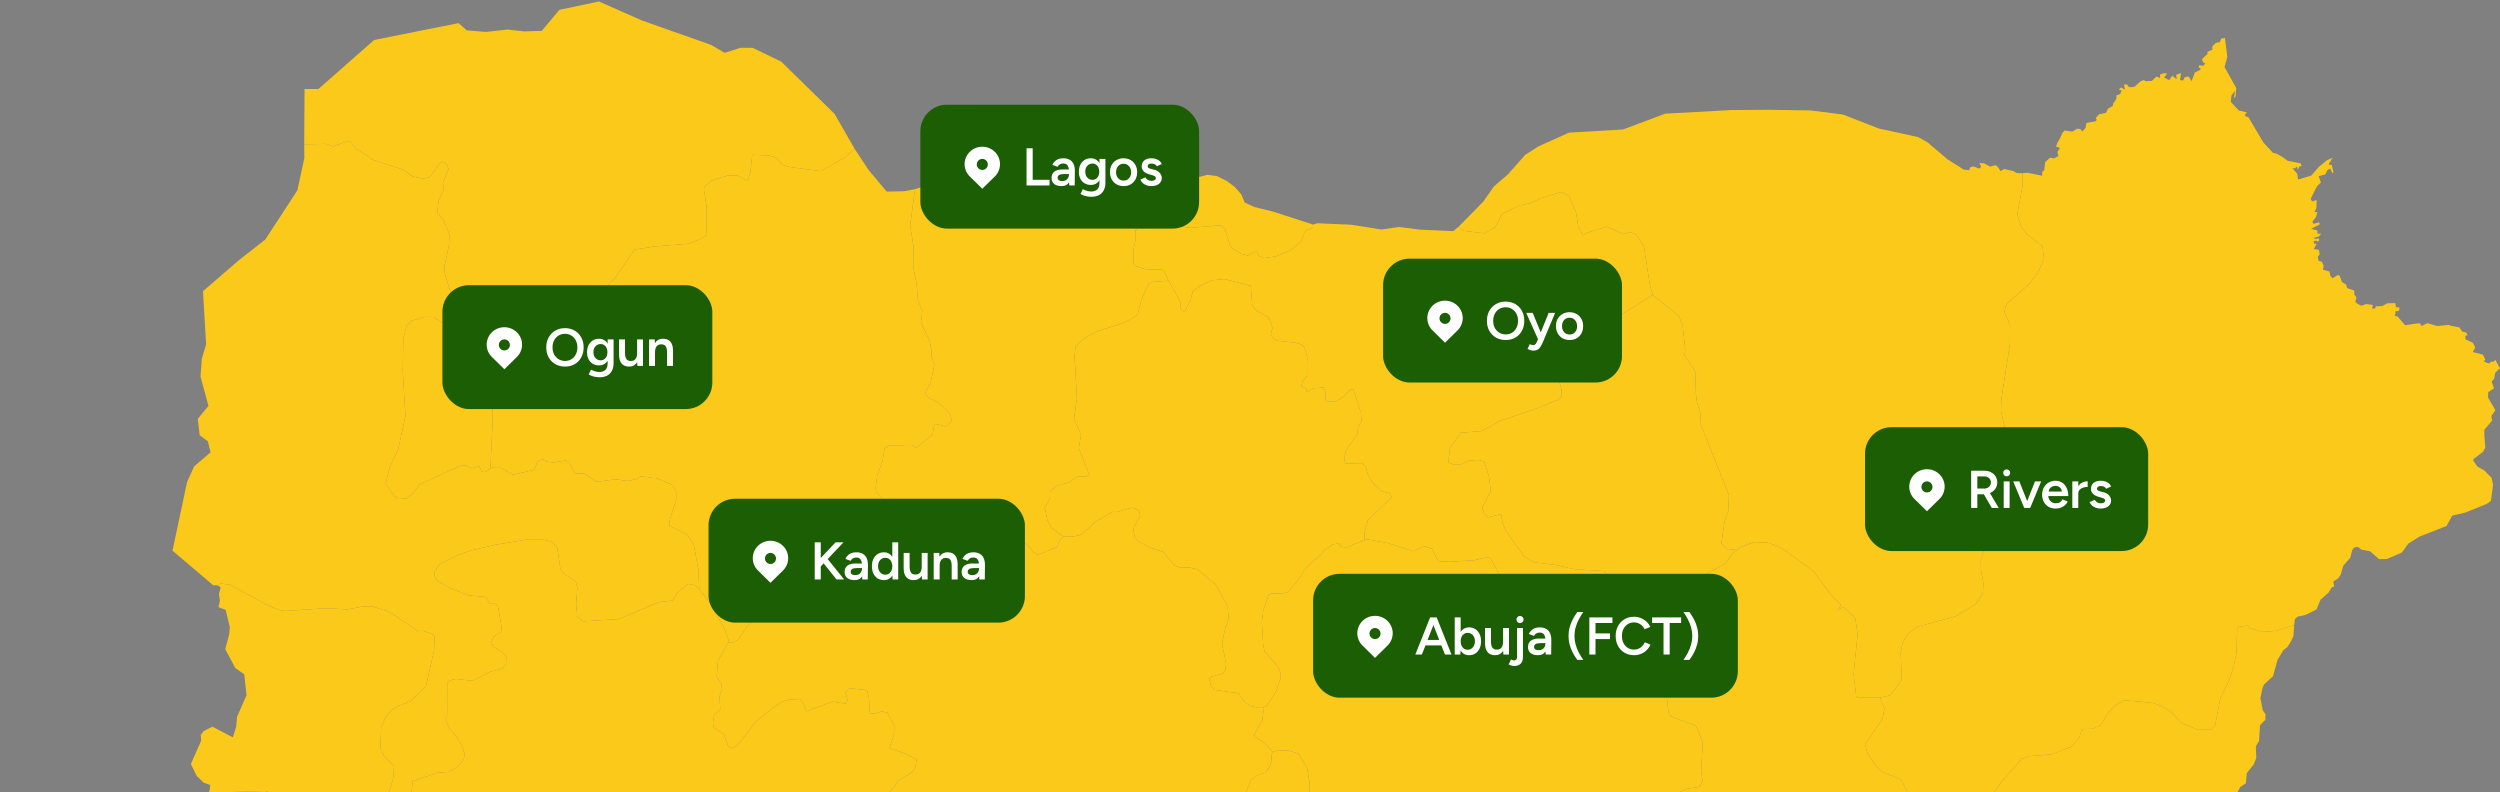
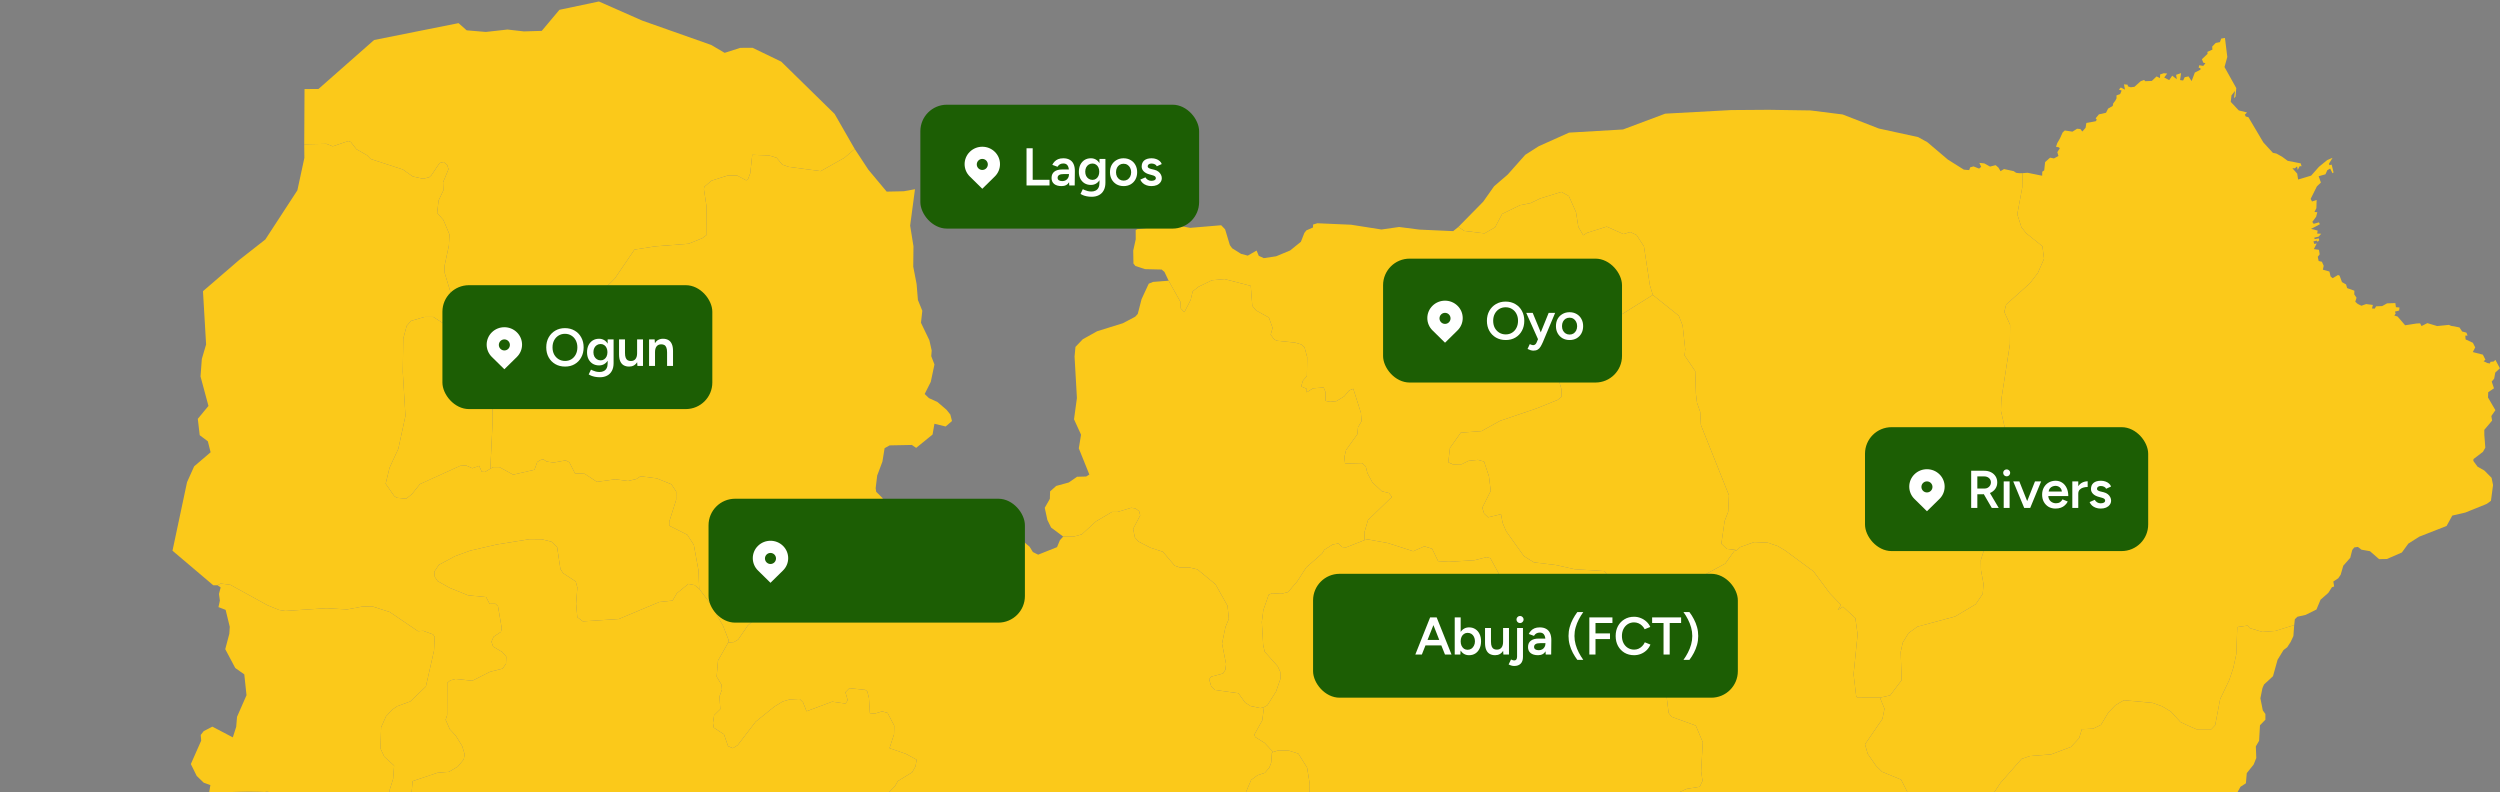
<svg xmlns="http://www.w3.org/2000/svg" width="1130" height="358" viewBox="0 0 1130 358" fill="none">
  <rect x="0" y="0" width="1130" height="358" fill="#808080" stroke="none" />
  <g clip-path="url(#clip0_298_414)">
    <g clip-path="url(#clip1_298_414)">
      <path d="M1036.81 284.716L1036.62 287.496L1035.37 290.171L1033.82 292.556L1032.15 293.817L1029.46 298.223L1027.39 305.653L1023.35 309.376L1022.62 311.047L1021.7 315.621L1022.79 321.106L1023.96 322.717V325.3L1021.51 327.822L1021.12 334.826L1019.64 337.364L1019.84 342.606L1018.66 345.554L1015.54 349.459L1015.15 354.047L1012.7 355.627L1010.51 359.593L1001.59 361.356L995.242 370.29L995.47 371.779L997.81 374.24L997.871 375.213L996.123 379.376L993.313 381.488L993.267 384.177L994.315 386.609L998.403 388.629L999.937 391.045L996.655 395.74L996.458 399.159L995.637 401.119L996.048 402.806L994.407 405.039L994.908 406.224L994.574 408.367L995.227 409.324L994.103 412.667L992.553 415.159L991.079 414.961L988.496 416.967L976.325 418.213L972.147 421.495L969.685 421.935L963.972 427.086L958.259 430.095L958.396 432.131L961.997 432.541L962.742 433.179L962.878 444.544L961.769 445.593L960.508 452.293L961.784 455.439L960.022 461.562L960.478 463.568L956.208 470.861L952.197 474.355L952.182 475.875L953.26 477.379L952.015 480.494L953.944 486.45L952.227 489.261L950.571 489.838L948.034 489.489L945.815 490.309L944.949 491.981L944.706 496.129L943.217 497.253L941.713 500.064L938.4 500.353L933.234 504.547L931.973 504.729L923.039 502.237L922.036 503.24L921.672 505.838L919.879 507.601L918.648 512.235L915.958 515.79L912.418 516.003L910.717 517.355L906.963 516.93L904.153 518.768L901.25 519.27L900.156 520.516L899.123 526.654L901.311 534.586L902.192 543.353L902.101 544.933L900.931 545.784L897.239 552.636L898.181 556.45L898.515 562.118L892.24 571.766L886.937 576.461L884.263 581.035L883.534 584.073L881.832 586.307L881.209 591.549L879.523 593.919L880.571 603.249L881.559 605.984L877.107 608.232L874.129 608.643L869.95 613.414L868.096 612.076L868.173 609.706L865.225 602.686L864.647 597.308L863.523 594.679L864.404 586.337L862.824 583.268L859.557 579.318L852.993 573.483L849.195 568.697L846.885 566.995L844.728 566.342L842.236 566.919L837.936 573.012L833.803 576.036L829.685 572.313L825.264 565.172L821.435 554.946L822.681 552.545L828.971 545.282L834.745 540.39L842.464 532.063L855.576 514.56L864.875 506.628L865.544 503.468L864.966 494.685L874.068 477.303L875.587 471.803L875.192 469.053L872.123 463.218L865.833 460.985L861.791 456.517L861.274 450.683L861.973 447.386L853.981 432.465L850.821 430.505L843.755 428.864L841.537 425.947L833.256 410.479L842.677 409.096L847.797 406.923L862.08 398.323L870.816 392.246L872.488 388.705L871.698 383.083L872.731 367.54L882.364 369.014L886.466 368.725L893.41 366.719L896.054 365.093L898.637 362.207L904.304 353.774L913.725 343.047L917.539 341.725L927.096 340.98L936.061 337.607L939.768 333.626L941.014 329.584L946.058 329.372L949.629 327.64L953.002 322.018L956.193 318.736L960.007 316.502L972.952 317.703L977.313 319.268L981.233 321.623L985.548 326.348L989.241 328.095L992.857 329.645L999.527 329.63L1001.26 327.776L1003.51 315.986L1007.63 307.355L1009.48 301.825L1010.82 295.595L1011.24 283.424L1015.94 282.771L1016.88 283.895L1022.58 285.627L1028.44 285.187L1036.98 282.543L1036.81 284.716Z" fill="#FBC91A" />
      <path d="M747.059 133.305L758.819 142.71L760.551 147.162L761.721 157.919L761.433 160.67L766.234 167.75L766.553 177.991L767.055 182.093L768.498 186.211L768.802 192.091L781.489 223.863L781.14 231.338L779.544 235.471L778.04 245.773L780.517 248.097L785.136 248.66L783.92 249.024L779.803 254.737L770.625 259.721L766.72 265.343L763.666 268.002L761.402 269.157L755.461 270.494L753.273 272.56L751.177 275.645L749.703 283.151L745.737 294.44L740.252 302.143L739.948 304.24L751.161 308.783L752.894 311.382L754.215 322.245L755.553 323.993L766.492 327.974L769.653 335.48L768.924 348.592L769.531 352.938L768.27 355.612L762.344 356.569L759.321 357.967L757.33 360.869L757.832 363.331L764.35 369.986L768.149 372.128L782.051 382.901L783.92 388.66L784.847 398.065L788.767 406.088L791.335 409.309L791.138 410.752L790.256 410.995L784.194 410.95L774.409 409.294L758.318 416.663L749.429 415.478L742.455 419.504L732.791 414.292L723.401 408.154L706.581 400.952L692.511 393.461L688.607 392.686L677.059 386.684L672.455 389.389L671.999 391.577L676.816 397.746L677.226 400.39L676.466 402.927L669.234 404.902L664.843 412.819L658.172 414.961L642.917 415.857L634.606 413.609L627.313 413.198L625.018 412.393L622.648 410.357L620.141 404.173L618.774 402.411L617.573 401.332L611.617 399.174L610.706 397.883L610.842 395.315L614.458 388.523L614.808 386.745L614.413 377.72L612.939 372.964L610.204 370.047L608.593 369.728L591.925 373.055L591.986 354.245L590.801 346.951L586.835 340.631L582.611 339.293L577.779 339.172L575.455 339.916L571.611 335.799L567.371 333.14L566.961 332.031L570.532 325.649L571.337 319.632L572.841 318.781L576.777 312.567L578.798 306.717L578.676 303.678L577.506 301.141L571.641 294.562L570.957 291.538L570.35 281.069L571.033 275.751L573.464 268.807L575.014 268.154L579.117 268.397L582.216 267.622L586.379 262.745L590.406 256.5L597.608 250.164L598.626 248.492L602.394 246.107L604.962 245.651L606.694 247.277L608.426 247.414L616.814 244.117L618.333 243.828L627.45 245.499L638.739 249.161L643.829 246.943L647.324 248.052L650.028 253.628L654.784 253.947L666.484 253.218L671.908 251.835L673.64 252.291L677.697 259.736L678.518 263.003L677.256 274.931L678.487 278.045L680.538 280.112L689.199 281.92L697.708 279.808L700.078 280.066L702.904 282.133L706.642 283.075L709.468 282.209L707.782 276.997L707.842 274.262L710.167 271.36L714.011 269.293L720.15 267.789L722.338 266.604L725.149 264.492L726.82 260.359L725.24 258.141L711.763 257.29L703.071 255.36L693.362 254.19L688.819 251.379L680.766 240.105L679.171 236.307L678.457 232.402L672.622 233.83L670.829 232.143L669.994 229.5L673.807 221.902L673.017 215.339L670.799 208.623L668.049 207.863L663.87 208.273L660.649 209.838L656.683 209.899L654.632 208.942L655.377 202.469L660.269 195.571L669.629 194.872L677.94 190.253L694.563 184.585L704.029 180.772L705.837 179.343L705.791 175.925L704.925 173.068L715.121 141.783L722.019 138.82L727.306 137.985L728.811 139.23L730.072 141.722L730.254 143.834L747.059 133.305Z" fill="#FBC91A" />
      <path d="M1005.68 17.16L1006.74 25.744L1005.48 30.303L1010.79 39.814L1010.48 43.643L1009.78 44.388L1010.21 41.091L1008.63 43.111L1008.29 46.029L1011.91 49.903L1015.65 50.83L1014.66 51.848L1015.09 52.669L1016.27 52.957L1023.05 64.399L1027.35 69.079L1028.94 69.413L1031.56 70.871L1034.03 72.695L1039.91 73.834L1040.31 75.141L1039.43 75.126L1038.58 76.797L1038.27 75.217L1037.27 76.098L1036.15 76.037L1038.33 78.469L1038.74 81.143L1044.64 79.38L1048.15 75.415L1051.9 72.345L1054.33 71.327L1052.69 74.001L1052.92 74.685L1053.91 74.397L1054.77 77.952L1054.27 78.286L1053.25 76.189L1051.96 76.919L1051.1 78.788L1048.03 79.654L1049.05 82.51L1047.24 84.227L1044.41 89.895L1045.03 91.065L1047.12 90.381L1047.01 94.088L1046.13 95.836L1047.42 95.896L1046.9 97.963L1045.16 100.303L1045.76 101.169L1048.15 100.515L1048.59 101.351L1044.59 103.463L1047.59 104.223L1047.36 105.575L1049.18 105.651L1048.04 106.943L1046.04 107.444L1046.22 108.082L1048.1 107.733L1048.29 108.644L1047.56 109.313L1047.21 108.751L1045.67 109.1L1046.04 110.24L1047.16 110.057L1045.87 112.595L1048.16 112.914L1048.5 114.95L1047.63 116.074L1048.03 117.974L1049.5 118.308L1050.31 120.146L1049.94 121.894L1052.9 122.729L1053.42 124.948L1054.35 125.738L1056.79 124.295L1057.49 124.598L1058.57 127.501L1060.43 128.579L1060.9 130.22L1064.18 131.39L1064.13 133.062L1065.15 134.581L1064.59 136.389L1065.67 137.362L1067.35 138.197L1069.5 137.438L1072.54 137.833L1072.13 139.413L1073.39 139.504L1073.98 138.456L1076.73 138.349L1078.96 137.118L1082.7 136.997L1082.96 138.851L1084.58 138.987L1084.4 140.37L1082.5 140.856L1082.84 141.662L1082.26 142.634L1083.7 143.059L1087.12 147.025L1092.32 146.22L1093.88 146.144L1094.54 147.375L1097.15 146.053L1101.6 147.375L1106.92 146.843L1107.95 147.314L1109.24 147.496L1111.69 148.013L1112.89 149.836L1114.82 150.353L1115.34 151.675L1114.32 151.705L1114.44 153.407L1117.74 154.941L1118.8 157.023L1117.71 159.135L1122.25 160.305L1123.41 162.584L1122.59 163.283L1124.3 164.104L1125.49 164.286L1125.67 163.541L1127.14 163.42L1127.92 162.645L1129.94 166.459L1127.86 168.419L1127.37 171.154L1126.25 172.476L1127.28 175.514L1124.67 177.277L1124.58 179.662L1127.92 185.406L1126.08 188.05L1126.43 190.101L1122.9 194.31L1122.92 196.589L1123.36 202.347L1122.3 204.216L1118.03 207.483L1117.94 208.319L1119.85 210.932L1122.9 212.649L1126.19 215.962L1126.86 219.243L1125.91 226.354L1124 227.768L1114.33 231.672L1108.44 233.04L1105.86 237.735L1093.56 242.552L1088.58 245.697L1085.65 249.723L1078.87 252.671L1075.35 252.732L1071.21 249.131L1067.38 248.462L1065.76 247.201L1064.13 247.444L1063.21 248.599L1062.32 252.124L1059.16 255.71L1057.98 259.782L1056.89 261.377L1054.67 262.836L1055.03 265.1L1054.04 265.419L1052.4 267.972L1048.88 271.071L1047.04 275.493L1042.12 277.939L1038.44 278.759L1037.27 279.899L1036.98 282.543L1028.44 285.187L1022.58 285.627L1016.88 283.895L1015.94 282.771L1011.24 283.424L1010.82 295.595L1009.48 301.824L1007.63 307.355L1003.51 315.985L1001.26 327.776L999.527 329.63L992.857 329.645L989.241 328.095L985.548 326.348L981.233 321.623L977.313 319.267L972.952 317.702L960.007 316.502L956.193 318.736L953.002 322.018L949.629 327.639L946.058 329.372L941.014 329.584L939.768 333.626L936.061 337.607L927.096 340.98L917.539 341.725L913.725 343.046L904.304 353.774L898.637 362.206L896.054 365.093L893.41 366.719L886.466 368.725L882.364 369.013L872.731 367.54L866.79 364.197L864.04 361.766L859.284 352.391L850.684 348.836L847.903 346.07L844.211 340.737L842.98 336.437L850.851 324.95L851.793 320.361L849.742 315.347L854.361 314.299L859.542 307.416L859.117 294.668L860.044 290.459L862.657 286.159L866.699 283.242L883.731 278.653L893.015 273.107L896.191 268.427L896.555 263.96L895.401 257.655L895.34 253.142L896.707 248.796L901.099 243.706L906.113 234.742L913.011 228.011L914.515 224.805L913.239 219.745L908.483 214.047L901.023 214.366L900.05 213.819L899.822 210.871L906.994 196.984L904.426 185.679L904.624 180.361L908.483 155.61L908.559 146.812L905.945 140.993L906.781 137.65L917.508 128.063L921.109 123.383L923.905 116.986L923.176 111.303L915.883 105.469L913.679 102.703L911.81 96.854L914.074 84.668L914.196 78.271L916.399 78.089L923.054 79.426L923.1 77.618L923.996 76.995L924.103 75.87L924.391 73.272L926.64 71.251L928.372 71.616L930.423 70.507L929.907 68.744L931.016 67.103L930.667 66.617L929.314 66.328L929.922 64.611L931.092 62.59L932.308 59.886L933.28 58.974L936.744 59.506L938.841 58.184L940.3 58.321L941.227 59.445L942.685 57.759L943.035 55.571L945.071 55.221L947.304 54.781L947.745 54.082L947.228 53.474L948.717 51.696L951.923 50.967L952.865 49.083L954.947 47.898L955.19 46.697L956.071 45.573L956.679 44.449L956.649 43.142L958.32 42.489L958.973 40.939L957.743 40.468L958.609 39.541L960.478 40.498L960.037 38.113L961.709 38.295L961.8 39.009L963.091 39.45L964.763 39.237L967.604 36.7L969.154 36.137L969.64 36.715L972.648 36.563L974.76 34.542L976.31 35.286L976.386 33.645L978.027 33.099L979.577 33.235L978.225 35.013L980.458 36.213L981.856 34.223L983.907 35.803L983.603 33.813L985.852 33.038L985.381 36.198L986.779 36.38L987.463 34.907L989.21 34.527L990.608 36.639L992.067 32.795L994.589 31.518L994.619 30.85L993.784 30.561L994.072 29.482L995.88 29.786L996.853 28.571L995.88 28.312L995.273 26.762L997.825 24.331L997.734 23.45L999.998 22.432L999.922 21.019L1001.52 19.408L1003.4 19.044L1003.99 17.433L1005.68 17.16Z" fill="#FBC91A" />
      <path d="M785.136 248.66L786.518 247.323L792.854 245.029L798.993 245.287L803.521 246.822L806.833 248.782L819.733 258.293L826.95 268.018L832.147 273.457L830.627 275.797L833.028 274.247L838.62 279.383L839.638 286.783L837.814 304.788L838.984 314.588L839.44 315.363L849.742 315.348L851.793 320.362L850.851 324.951L842.98 336.438L844.211 340.738L847.903 346.071L850.684 348.836L859.284 352.392L864.04 361.766L866.79 364.198L872.731 367.54L871.698 383.084L872.488 388.706L870.816 392.246L862.08 398.324L847.797 406.924L842.676 409.097L833.256 410.479L823.577 411.193L804.645 411.163L795.681 412.075L790.256 410.996L791.138 410.753L791.335 409.309L788.767 406.088L784.847 398.066L783.92 388.66L782.051 382.902L768.149 372.129L764.35 369.987L757.832 363.331L757.33 360.87L759.321 357.968L762.344 356.57L768.27 355.613L769.531 352.939L768.923 348.593L769.653 335.48L766.492 327.974L755.553 323.993L754.215 322.246L752.894 311.382L751.161 308.784L739.948 304.241L740.252 302.144L745.737 294.441L749.703 283.151L751.177 275.645L753.273 272.561L755.461 270.494L761.402 269.157L763.666 268.003L766.72 265.344L770.625 259.722L779.803 254.738L783.92 249.025L785.136 248.66Z" fill="#FBC91A" />
      <path d="M659.175 102.582L661.895 104.375L671.012 105.484L675.783 102.749L678.973 96.687L687.057 92.751L691.858 91.794L696.143 89.713L705.761 86.734L709.119 88.634L712.355 95.897L713.404 102.506L715.622 106.35L717.324 105.256L726.228 102.43L733.809 105.803L736.894 104.876L739.705 106.213L743.063 111.379L745.737 128.898L747.059 133.305L730.254 143.834L730.072 141.722L728.811 139.231L727.306 137.985L722.019 138.82L715.121 141.783L704.925 173.068L705.791 175.925L705.837 179.343L704.029 180.772L694.563 184.586L677.94 190.253L669.629 194.872L660.269 195.571L655.377 202.469L654.632 208.942L656.683 209.899L660.649 209.838L663.87 208.273L668.049 207.863L670.799 208.623L673.017 215.339L673.807 221.903L669.994 229.5L670.829 232.144L672.622 233.83L678.457 232.402L679.171 236.307L680.766 240.105L688.819 251.38L693.362 254.19L703.071 255.36L711.763 257.29L725.24 258.141L726.82 260.359L725.149 264.492L722.338 266.604L720.15 267.789L714.011 269.294L710.167 271.36L707.842 274.262L707.782 276.997L709.468 282.209L706.642 283.075L702.904 282.133L700.078 280.066L697.708 279.808L689.199 281.92L680.538 280.112L678.487 278.046L677.256 274.931L678.518 263.003L677.697 259.736L673.64 252.291L671.908 251.835L666.484 253.218L654.784 253.947L650.028 253.628L647.324 248.052L643.829 246.943L638.739 249.161L627.45 245.499L618.333 243.828L616.814 244.117L616.692 240.713L618.333 235.061L629.151 224.607L627.799 222.86L624.623 222.055L620.323 218.043L618.075 213.865L617.315 210.826L615.659 209.322L607.97 209.55L607.667 206.572L608.426 203.396L613.532 196.27L613.82 193.155L615.431 190.359L615.142 186.622L611.678 175.712L609.779 176.517L607.545 179.176L604.02 181.334L601.255 181.607L599.173 181.228L599.158 177.323L598.292 175.135L593.521 175.515L590.634 177.323V175.758L588.127 174.664L588.932 172.05L590.725 169.938L590.847 161.414L589.631 156.947L588.233 155.716L585.422 154.866L577.157 154.015L575.895 153.376L574.346 151.264L575.212 148.21L573.54 143.531L567.751 140.309L566.034 138.213L565.351 129.218L553.529 126.148L547.801 126.68L541.739 129.613L539.11 131.664L538.168 135.614L535.327 141.099L533.701 139.398L533.549 136.42L528.216 126.878L526.332 122.897L525.071 121.833L517.565 121.651L513.219 120.238L512.323 119.144L512.216 113.294L513.356 108.128L513.325 104.041L514.024 103.585L529.811 101.488L537.971 102.992L551.98 101.807L553.757 103.676L555.9 110.787L556.933 112.215L560.975 114.753L563.998 115.543L567.979 113.248L568.952 115.619L571.216 116.682L576.807 115.847L583.158 113.203L588.005 109.283L589.57 105.287L590.451 104.147L593.49 102.81L593.506 101.503L595.435 100.911L610.721 101.579L624.426 103.737L632.388 102.597L641.595 103.782L656.835 104.466L659.175 102.582Z" fill="#FBC91A" />
      <path d="M480.566 242.521L485.262 242.552L488.969 241.534L495.32 235.714L502.613 231.399H505.12L511.32 229.515L513.173 229.804L514.89 231.05L515.377 232.949L512.171 239.057L512.976 242.962L514.556 244.755L519.92 247.536L525.618 249.404L530.951 255.68L533.275 256.515L537.499 256.47L541.222 257.366L549.397 264.097L554.851 273.852L555.429 279.747L553.894 283.455L552.359 290.915L554.183 300.108L553.879 302.736L552.785 304.408L547.391 305.866L546.555 307.067L547.467 310.227L549.078 311.853L559.744 313.327L562.752 317.505L565.183 319.101L569.742 320.073L571.337 319.632L570.532 325.649L566.961 332.031L567.371 333.14L571.611 335.799L575.455 339.917L574.893 340.357L574.574 344.764L573.738 346.936L571.732 349.307L568.405 350.416L565.518 352.543L562.281 360.095L561.947 364.212L564.013 368.497L565.153 373.846L561.522 376.839L561.005 378.51L561.279 381.503L560.215 393.37L561.02 396.561L560.382 398.187L557.48 400.542L556.872 405.222L554.198 407.167L554.517 414.369L552.922 416.496L553.074 418.258L558.027 426.281L561.932 430.961L564.53 432.799L566.05 435.975L566.232 441.156L563.694 447.143L562.038 448.009L558.012 456.533L552.982 464.738L551.737 465.832L549.29 466.47L545.537 466.272L544.626 463.385L536.512 454.406L530.723 454.041L528.444 452.142L526.423 451.807L524.463 453.296L523.11 456.183L516.79 463.401L513.219 465.832L511.472 466.151L509.436 464.692L508.828 462.702L508.904 447.963L507.339 445.517L500.927 441.81L500.441 436.871L495.989 432.815L494.317 432.222L492.783 432.754L490.276 435.975L488.847 439.834L485.338 443.025H483.666L481.007 441.414L478.971 441.794L475.264 439.075L473.851 438.862L471.572 439.789L470.508 438.588L469.596 435.732L468.457 435.565L466.421 437.115L464.628 438.315L463.199 437.844L460.966 433.118L459.34 432.465L457.73 433.286L454.979 437.905L453.262 439.196L450.953 437.905L446.091 437.418L436.792 438.376L434.923 437.738L431.185 438.649L433.282 432.374L428.131 428.15L428.268 424.625L429.119 423.212L432.841 421.252L434.042 419.93L434.953 415.691L439.648 410.874L438.767 408.017L434.209 405.556L435.47 400.967L429.97 398.901L428.253 397.731L427.994 396.348L428.435 395.376L429.772 394.738L434.68 394.115L435.637 391.82L435.485 387.125L434.087 381.23L433.844 373.542L433.343 372.007L431.261 370.989L411.706 371.111L401.571 367.327L398.973 364.805L397.408 361.796L398.791 359.912L402.088 357.846L404.55 355.293L405.841 353.045L412.283 349.094L413.833 346.374L414.304 343.366L409.397 340.707L402.058 338.185L404.109 331.894L404.185 327.989L401.176 322.215L398.73 321.547L395.311 322.565L393.199 322.352L392.774 315.515L392.045 312.597L391.118 311.823L383.931 311.063L382.138 312.886L383.156 316.518L382.184 318.007L376.151 317.156L364.558 321.501L362.978 317.46L361.428 315.94L357.007 316.138L353.816 317.065L350.078 319.344L341.584 326.181L333.41 336.832L331.268 338.185L329.095 337.273L327.241 331.925L322.607 328.886L322.273 326.804L322.774 323.294L325.57 320.559L325.205 314.77L326.329 311.731L326.117 309.483L323.929 305.866L324.537 298.588L329.156 290.414L331.708 290.231L333.653 289.077L337.999 282.756L346.006 275.599L354.576 274.156L366.64 275.022L373.796 274.08L377.337 271.786L381.956 267.075L384.25 262.168L385.222 256.774L387.821 251.592L389.112 249.86L393.291 247.171L396.846 243.555L398.381 243.6L405.081 244.937L408.029 244.664L410.095 246.031L411.296 248.675L410.946 250.301L406.555 254.388L405.963 256.394L415.611 259.326L422.069 265.845L424.728 266.194L428.815 263.885L430.912 260.982L428.161 255.877L427.979 252.778L433.221 251.121L436.184 251.289L440.393 252.96L442.52 252.823L443.401 252.003L443.386 249.891L445.209 245.378L449.859 241.443L451.971 241.017L462.273 244.497L465.387 247.125L466.861 249.526L469.247 250.711L477.786 247.308L479.062 244.193L480.566 242.521Z" fill="#FBC91A" />
      <path d="M137.51 65.235L147.569 65.022L150.395 66.146L157.43 63.746L158.585 64.217L161.092 67.438L165.939 70.203L167.549 71.874L182.075 76.615L186.557 79.76L191.207 80.794L193.972 80.14L194.929 79.289L198.713 73.683L200.475 73.212L202.116 74.549L202.724 76.448L200.263 82.419L200.399 86.066L198.242 90.594L197.604 96.216L200.43 99.483L203.165 105.986L202.891 111.03L200.916 120.238L200.977 123.338L203.529 131.725L203.165 143.911L202.192 146.281L200.642 146.342L195.826 143.242L191.754 143.272L185.752 145.065L183.807 147.314L182.273 153.058L182.06 168.161L183.26 187.989L180.039 202.864L176.073 211.419L174.311 218.666L178.185 224.212L179.34 224.987L183.564 225.428L186.162 223.377L189.809 218.818L208.042 210.537L210.61 210.355L213.482 211.662L216.581 210.568L217.751 213.227L219.179 213.333L221.641 211.859L222.948 211.13H225.713L231.958 214.549L241.591 212.33L242.837 208.805L244.447 207.863L245.648 207.635L247.031 208.608L250.206 209.079L255.691 208.091L257.332 208.957L259.9 213.971L264.261 214.139L269.807 217.8L278.118 216.646L283.877 217.405L287.66 216.509L289.514 215.278L296.883 216.22L303.492 218.91L305.635 222.176L305.62 225.929L302.505 235.79V237.614L310.679 241.731L313.612 246.305L315.709 257.822L316.028 266.149L313.961 264.477L311.15 263.93L305.954 268.124L304.009 271.467L298.038 272.09L279.653 279.808L263.44 280.857L260.948 278.957L260.401 272.849L260.964 265.541L260.234 262.836L254.536 259.083L253.306 257.169L251.817 247.277L249.249 244.846L244.934 243.767L239.403 243.707L224.421 246.122L212.464 248.903L205.732 251.365L198.363 255.3L196.282 258.445L196.525 260.785L197.847 262.699L203.362 265.753L211.567 269.081L219.711 269.886L221.307 272.94L223.905 272.895L225.09 274.019L226.792 283.987L226.412 285.612L223.1 287.816L222.142 290.049L222.887 292.252L227.05 294.729L228.828 296.795L228.721 299.941L227.187 302.205L221.413 303.678L213.482 307.69L205.884 306.9L203.529 307.538L202.162 308.677L202.101 323.249L201.417 325.33L203.317 329.63L206.067 332.624L208.893 337.227L210.032 340.935L209.607 343.259L206.918 346.496L202.906 348.881L197.771 349.276L186.497 353.075L185.737 361.964L184.886 362.693L178.322 361.994L176.164 360.49L176.134 357.025L177.699 352.042L178.14 346.055L173.688 342.014L171.986 338.352L172.259 328.749L174.478 323.796L177.274 320.757L179.522 319.222L185.479 317.034L192.498 310.303L196.19 294.03L196.494 287.876L195.719 286.752L191.328 285.141L188.928 285.293L176.164 276.633L168.203 274.065L163.735 274.171L156.898 275.463L147.493 274.916L129.001 276.146L126.175 275.706L120.872 273.548L104.098 264.31L99.707 263.763L98.355 264.553L96.394 264.538L77.964 248.918L84.543 217.937L87.764 210.781L95.194 204.429L93.948 199.476L90.271 196.711L89.405 189.311L94.222 183.476L90.636 170.166L91.228 162.235L93.158 155.701L91.745 131.618L108.185 117.442L119.93 108.25L134.411 86.036L137.571 71.403L137.51 65.235Z" fill="#FBC91A" />
      <path d="M528.216 126.878L533.549 136.42L533.701 139.398L535.327 141.1L538.168 135.614L539.11 131.664L541.739 129.613L547.801 126.68L553.529 126.148L565.351 129.218L566.034 138.213L567.751 140.31L573.54 143.531L575.212 148.211L574.346 151.265L575.895 153.377L577.157 154.015L585.422 154.866L588.233 155.716L589.631 156.947L590.847 161.414L590.725 169.938L588.932 172.05L588.127 174.664L590.634 175.758V177.323L593.521 175.515L598.292 175.135L599.158 177.323L599.173 181.228L601.255 181.608L604.02 181.334L607.545 179.176L609.779 176.517L611.678 175.712L615.142 186.622L615.431 190.359L613.82 193.155L613.532 196.27L608.426 203.396L607.667 206.572L607.971 209.55L615.659 209.322L617.315 210.826L618.075 213.865L620.323 218.043L624.623 222.055L627.799 222.86L629.151 224.607L618.333 235.061L616.692 240.713L616.814 244.117L608.426 247.414L606.694 247.277L604.962 245.651L602.394 246.107L598.626 248.493L597.608 250.164L590.406 256.5L586.379 262.745L582.216 267.622L579.117 268.397L575.014 268.154L573.464 268.807L571.033 275.751L570.35 281.069L570.957 291.538L571.641 294.562L577.506 301.141L578.676 303.678L578.798 306.717L576.777 312.567L572.841 318.781L571.337 319.632L569.742 320.073L565.183 319.101L562.752 317.505L559.744 313.327L549.078 311.853L547.467 310.227L546.555 307.067L547.391 305.866L552.785 304.408L553.879 302.736L554.183 300.108L552.359 290.915L553.894 283.455L555.429 279.747L554.851 273.852L549.397 264.097L541.222 257.366L537.499 256.47L533.275 256.515L530.951 255.68L525.618 249.404L519.92 247.536L514.556 244.755L512.976 242.962L512.171 239.057L515.377 232.949L514.89 231.05L513.173 229.804L511.32 229.515L505.12 231.399H502.613L495.32 235.714L488.969 241.534L485.262 242.552L480.566 242.521L475.097 238.449L473.41 235.015L472.225 229.53L474.534 225.473L474.641 222.115L477.406 219.639L483.104 218.074L486.827 215.491L490.944 215.384L492.388 214.503L487.617 202.652L488.635 196.483L485.459 189.524L486.766 179.906L485.702 161.186L486.112 156.795L489.425 153.331L495.882 149.73L507.491 146.114L513.082 143.181L514.267 141.89L515.984 135.219L519.236 128.215L521.181 127.425L528.216 126.878Z" fill="#FBC91A" />
-       <path d="M489.85 53.717L503.768 55.769L511.654 57.865L517.094 60.813L521.53 64.612L525.678 65.721L540.705 80.368L545.704 79.031L550.141 79.608L554.745 81.963L558.224 84.623L561.035 87.829L562.616 91.536L567.113 93.618L575.105 95.547L593.506 101.503L593.49 102.81L590.452 104.147L589.57 105.287L588.005 109.283L583.158 113.203L576.807 115.847L571.216 116.682L568.952 115.619L567.979 113.249L563.998 115.543L560.975 114.753L556.933 112.215L555.9 110.787L553.757 103.676L551.98 101.807L537.971 102.992L529.811 101.488L514.024 103.585L513.325 104.041L513.356 108.128L512.216 113.294L512.323 119.144L513.219 120.238L517.565 121.651L525.071 121.833L526.332 122.897L528.216 126.878L521.181 127.425L519.236 128.215L515.984 135.219L514.267 141.89L513.082 143.181L507.491 146.114L495.882 149.73L489.425 153.331L486.112 156.795L485.702 161.186L486.766 179.906L485.459 189.524L488.635 196.483L487.617 202.652L492.388 214.503L490.944 215.384L486.827 215.491L483.104 218.074L477.406 219.639L474.641 222.116L474.534 225.473L472.225 229.53L473.41 235.015L475.097 238.449L480.566 242.521L479.062 244.193L477.786 247.308L469.247 250.711L466.861 249.526L465.387 247.125L462.273 244.497L451.971 241.017L449.859 241.443L445.209 245.378L443.386 249.891L443.401 252.003L442.52 252.823L440.393 252.96L436.184 251.289L433.221 251.121L427.979 252.778L428.161 255.877L430.912 260.982L428.815 263.885L424.728 266.194L422.069 265.845L415.611 259.326L405.963 256.394L406.555 254.388L410.946 250.301L411.296 248.675L410.095 246.031L408.029 244.664L405.081 244.937L398.381 243.6L398.411 240.06L400.31 230.791L398.943 225.185L396.041 222.298L395.798 220.672L396.481 214.959L398.852 208.669L399.839 202.591L402.118 201.315L412.162 201.117L414.107 202.439L421.522 196.407L422.357 191.545L427.432 192.775L430.304 190.314L429.544 187.351L427.782 185.178L423.71 181.699L419.865 179.936L417.951 178.098L420.716 172.582L422.372 164.742L420.929 160.989L421.126 158.436L420.078 153.802L416.28 145.901L416.887 140.477L414.897 135.599L414.304 128.382L412.785 120.527L412.891 111.334L411.387 101.959L413.575 85.519L420.959 83.133L428.982 74.989L442.201 76.174L447.641 75.05L483.195 53.55L485.14 53.049L489.85 53.717Z" fill="#FBC91A" />
      <path d="M94.343 359.457L102.518 358.059L119.718 357.527L125.218 358.94L146.46 383.038L149.483 387.748L158.007 397.594L161.487 399.995L164.07 399.721L165.65 400.451L166.06 404.918L164.951 411.983L165.042 420.158L166.379 425.749L168.355 426.342L179.857 425.141L181.133 426.266L181.786 428.727L181.498 433.939L182.029 436.066L183.032 437.616L187.91 441.278L192.529 441.87L194.154 442.706L195.522 445.912L196.646 454.193L199.518 456.198L202.557 456.183L216.475 450.774L220.137 450.531L229.785 455.104L231.943 456.776L241.591 467.761L245.01 468.81L251.027 467.047L257.894 468.278L263.562 470.724L264.534 470.314L282.418 481.436L290.304 487.012L291.717 489.276L293.935 490.355L296.731 491.267L304.207 491.753L309.357 490.37L320.784 489.899L333.334 492.498L329.596 497.588L326.086 509.424L325.114 519.285L322.728 524.998L318.125 525.758L308.552 523.448L302.596 523.631L299.36 522.582L293.723 522.901L289.529 521.26L286.733 521.139L276.036 516.565L272.739 513.891L270.05 509.91L264.58 513.39L258.943 519.528L255.463 525.469L252.212 529.161L251.953 530.666L254.871 536.287L258.533 540.01L258.639 541.028L262.316 543.778L262.513 544.675L269.746 548.595L270.992 552.257L269.852 554.445L261.1 554.581L254.856 556.617L253.61 559.991L254.05 560.948L252.47 564.23L250.51 563.394L247.547 564.275L244.052 563.333L240.512 563.683L239.069 562.938L236.835 559.808L235.392 559.246L228.585 561.145L227.02 560.401L226.093 557.863L225.47 558.122L224.877 557.301L222.34 558.517L217.037 558.714L214.788 553.898L211.476 553.016L204.274 555.599L200.247 555.022L200.369 556.359L200.095 555.068L199.548 555.204L194.154 557.651L190.204 558.122L177.638 557.787L176.894 556.785L174.691 556.678L173.612 555.25L170.725 547.942L170.132 543.733L168.947 542.73L168.902 541.514L163.644 538.096L159.162 531.653L157.308 526.426L157.172 523.236L155.971 519.027L152.978 515.031L148.42 504.228L145.897 501.325L143.892 493.288L142.661 490.887L144.226 484.05L147.386 481.694L147.918 479.263L148.784 478.367L153.586 475.191L157.141 470.39L156.898 468.415L154.908 467.229L150.608 469.964L147.25 470.086L141.43 468.445L139.759 468.643L136.112 466.303L127.452 463.659L122.513 459.982L119.946 456.882L119.125 453.114L112.926 449.376L109.826 449.513L104.022 452.673L101.454 458.31L101.424 462.337L100.74 464.024L94.024 469.235L83.935 473.672L75.138 478.686L71.354 481.634L69.637 482.029L65.064 485.387L54.428 490.34L53.015 490.568L52.209 489.428L51.526 489.595L50.143 487.879L49.095 487.59L45.19 488L34.66 496.403L32.138 497.405L26.197 502.632L25.908 504.136L23.629 505.337L17.43 506.431L12.613 506.461L7.766 510.685L8.617 507.981L7.721 505.914L7.705 500.535L6.627 499.168L6.991 496.98L7.827 494.868L7.234 490.75L5.761 488.03L6.885 485.903L9.058 484.521L8.45 479.446L9.498 479.096L10.015 476.483L9.711 475.541L9.742 474.204L10.79 471.712L11.443 469.342L10.82 468.187L10.41 467.017L9.878 465.832L10.076 464.054L10.456 461.425L10.699 460.377L18.858 460.65L19.937 460.407L21.532 458.614L26.926 457.763L27.929 459.009L29.813 459.693L32.077 459.541L39.598 456.913L39.978 454.238L42.941 448.343L43.199 442.66L46.101 439.804L45.585 430.961L43.64 424.868L44.111 422.71L45.873 419.854L49.627 417.757L50.872 414.976L54.808 409.476L56.099 404.766L57.679 403.869L60.931 404.249L64.107 401.621L64.259 399.767L62.222 395.877L61.736 392.945L62.298 390.909L63.985 389.055L74.241 384.953L79.392 385.317L81.124 384.861L84.194 381.731L84.376 379.756L87.962 375.821L88.828 372.159L89.208 364.607L90.499 362.936L93.659 361.629L94.343 359.457Z" fill="#FBC91A" />
      <path d="M98.355 264.553L99.707 263.763L104.098 264.31L120.872 273.548L126.175 275.706L129.001 276.146L147.493 274.916L156.898 275.463L163.735 274.171L168.203 274.065L176.164 276.633L188.928 285.293L191.328 285.141L195.719 286.752L196.494 287.876L196.19 294.03L192.498 310.303L185.479 317.034L179.522 319.222L177.274 320.757L174.478 323.796L172.259 328.749L171.986 338.352L173.688 342.013L178.14 346.055L177.699 352.042L176.134 357.025L176.164 360.49L178.322 361.994L184.886 362.693L185.737 361.964L186.497 353.075L197.771 349.276L202.906 348.881L206.918 346.496L209.607 343.259L210.032 340.935L208.893 337.227L206.067 332.623L203.317 329.63L201.417 325.33L202.101 323.249L202.162 308.677L203.529 307.538L205.884 306.9L213.482 307.69L221.413 303.678L227.187 302.205L228.721 299.941L228.828 296.795L227.05 294.729L222.887 292.252L222.142 290.049L223.1 287.816L226.412 285.612L226.792 283.987L225.09 274.019L223.905 272.895L221.307 272.94L219.711 269.886L211.567 269.081L203.362 265.753L197.847 262.699L196.525 260.785L196.282 258.445L198.363 255.3L205.732 251.364L212.464 248.903L224.421 246.122L239.403 243.707L244.934 243.767L249.249 244.846L251.817 247.277L253.306 257.169L254.536 259.083L260.234 262.836L260.964 265.541L260.401 272.849L260.948 278.957L263.44 280.857L279.653 279.808L298.038 272.089L304.009 271.466L305.954 268.124L311.15 263.93L313.961 264.477L316.028 266.148L321.072 272.834L326.846 282.923L329.262 289.137L329.156 290.414L324.536 298.588L323.929 305.866L326.117 309.483L326.329 311.731L325.205 314.77L325.57 320.559L322.774 323.294L322.273 326.804L322.607 328.886L327.241 331.924L329.095 337.273L331.268 338.185L333.41 336.832L341.584 326.181L350.078 319.344L353.816 317.064L357.007 316.138L361.428 315.94L362.978 317.46L364.558 321.501L376.151 317.156L382.184 318.007L383.156 316.518L382.138 312.886L383.931 311.063L391.118 311.822L392.045 312.597L392.774 315.515L393.199 322.352L395.311 322.565L398.73 321.547L401.176 322.215L404.185 327.989L404.109 331.894L402.058 338.185L409.397 340.707L414.304 343.366L413.833 346.374L412.283 349.094L405.841 353.045L404.55 355.293L402.088 357.846L398.791 359.912L397.408 361.796L398.973 364.805L401.571 367.327L411.706 371.111L431.261 370.989L433.343 372.007L433.844 373.542L434.087 381.23L435.485 387.125L435.637 391.82L434.68 394.115L429.772 394.738L428.435 395.376L427.994 396.348L428.253 397.731L429.97 398.901L435.47 400.967L434.209 405.556L438.767 408.017L439.648 410.874L434.953 415.691L434.042 419.93L432.841 421.252L429.119 423.212L428.268 424.625L428.131 428.15L433.282 432.374L431.185 438.649L434.923 437.737L436.792 438.376L423.649 457.125L422.22 457.49L408.257 445.183L405.583 444.225L388.823 444.94L384.751 445.441L384.235 446.018L383.688 466.774L384.827 512.676L384.128 514.757L387.091 522.218L389.249 522.932L392.029 522.613L390.328 527.551L384.903 530.195L384.812 534.707L384.113 534.844L382.609 533.507L382.32 533.902L380.436 537.746L379.494 542.137L378.993 542.669L376.516 542.289L372.383 538.43L364.072 527.384L359.954 523.296L354.317 519.802L350.443 507.266L346.234 500.702L340.886 495.764L336.677 493.364L333.334 492.498L320.784 489.899L309.357 490.37L304.207 491.753L296.731 491.267L293.935 490.355L291.717 489.276L290.304 487.012L282.418 481.436L264.534 470.314L263.562 470.724L257.894 468.278L251.027 467.047L245.01 468.81L241.591 467.761L231.943 456.776L229.785 455.105L220.137 450.531L216.475 450.774L202.557 456.183L199.518 456.198L196.646 454.193L195.522 445.912L194.154 442.706L192.529 441.87L187.91 441.278L183.032 437.616L182.029 436.066L181.498 433.939L181.786 428.727L181.133 426.266L179.857 425.141L168.355 426.342L166.379 425.749L165.042 420.158L164.951 411.983L166.06 404.918L165.65 400.451L164.07 399.721L161.487 399.995L158.007 397.594L149.483 387.748L146.46 383.038L125.218 358.94L119.718 357.527L102.518 358.059L94.343 359.457L95.088 354.868L92.11 353.804L88.919 350.735L86.26 345.356L90.94 334.766L90.727 332.198L92.079 330.466L95.999 328.445L105.238 333.292L106.757 328.551L107.137 324.008L111.422 314.238L110.419 304.818L106.332 301.931L101.819 293.422L103.657 286.433L103.855 283.333L101.986 275.66L98.75 274.414L99.388 271.451L98.962 268.488L99.737 265.526L98.355 264.553Z" fill="#FBC91A" />
      <path d="M575.455 339.917L577.78 339.172L582.611 339.294L586.835 340.631L590.801 346.952L591.986 354.245L591.925 373.056L608.593 369.728L610.204 370.047L612.939 372.964L614.413 377.72L614.808 386.746L614.459 388.523L610.842 395.315L610.706 397.883L611.617 399.175L617.573 401.332L618.774 402.411L620.141 404.173L622.648 410.358L625.019 412.394L627.313 413.199L634.606 413.609L642.917 415.858L658.172 414.961L664.843 412.819L669.234 404.903L676.466 402.928L677.226 400.39L676.816 397.746L671.999 391.577L672.455 389.389L677.059 386.685L688.607 392.687L692.511 393.462L706.581 400.952L723.401 408.154L732.791 414.293L742.455 419.505L744.825 425.491L745.144 428.758L744.37 434.957L745.524 444.013L749.019 449.878L750.614 459.025L749.779 461.046L750.235 464.464H750.888L751.207 472.882L748.502 477.562L729.996 486.466L727.109 486.299L712.644 489.489L708.861 491.677L705.73 498.044L698.528 506.735L687.725 512.448L676.056 524.071L672.364 525.88L665.663 527.414L659.418 528.235L653.569 527.855L651.35 523.783L647.521 520.638L631.78 514.058L616.95 518.298L604.506 518.526L598.945 516.55L591.12 512.433L588.932 509.287L589.388 501.067L588.902 499.183L585.726 495.491L584.754 492.878L585.24 489.459L587.595 487.393L589.95 483.047L592.168 481.452L594.311 481.148L597.517 478.139L601.619 472.046L602.82 467.594L599.766 464.236L598.185 463.386L593.977 465.437H588.355L580.271 464.586L576.989 463.097L574.057 457.916L573.1 451.109L569.939 449.817L566.262 449.65L563.694 447.143L566.232 441.156L566.05 435.975L564.53 432.8L561.932 430.961L558.027 426.281L553.074 418.259L552.922 416.496L554.517 414.369L554.198 407.167L556.872 405.222L557.48 400.542L560.382 398.187L561.02 396.561L560.215 393.37L561.279 381.504L561.005 378.51L561.522 376.839L565.153 373.846L564.013 368.497L561.947 364.213L562.281 360.095L565.518 352.543L568.405 350.416L571.732 349.307L573.738 346.937L574.574 344.764L574.893 340.358L575.455 339.917Z" fill="#FBC91A" />
      <path d="M270.703 0.674L290.273 9.304L321.467 20.32L327.545 23.891L334.595 21.627L340.141 21.596L353.117 27.856L377.245 51.499L386.332 67.331L381.728 71.282L370.94 77.359L356.49 75.415L353.603 74.412L351.02 71.297L347.571 70.264L340.02 69.975L339.123 78.301L338.014 81.173L337.254 81.507L333.152 79.319H328.912L321.543 81.69L318.337 84.455L318.17 85.519L319.355 93.329L319.462 106.152L317.41 107.672L311.272 110.164L296.047 111.364L286.794 112.808L277.936 125.844L275.079 128.686L270.415 131.588L270.506 135.964L272.678 143.014L273.666 149.471L272.542 154.075L268.804 156.658L259.52 157.464L257.575 157.023L250.282 157.995L246.271 157.524L239.479 158.026L225.303 155.488L223.905 156.4L222.492 163.253L222.644 190.921L221.641 211.859L219.179 213.333L217.751 213.227L216.581 210.568L213.482 211.662L210.61 210.355L208.042 210.537L189.809 218.818L186.162 223.376L183.564 225.428L179.34 224.987L178.185 224.212L174.311 218.666L176.073 211.418L180.039 202.864L183.26 187.989L182.06 168.16L182.273 153.057L183.807 147.314L185.752 145.065L191.754 143.272L195.826 143.242L200.642 146.341L202.192 146.281L203.165 143.91L203.529 131.724L200.977 123.337L200.916 120.238L202.891 111.03L203.165 105.985L200.43 99.482L197.604 96.215L198.242 90.594L200.399 86.066L200.263 82.419L202.724 76.448L202.116 74.548L200.475 73.211L198.713 73.682L194.929 79.289L193.972 80.14L191.207 80.793L186.557 79.76L182.075 76.615L167.549 71.874L165.939 70.203L161.092 67.438L158.585 64.216L157.43 63.745L150.395 66.146L147.569 65.022L137.51 65.234L137.647 40.255L143.937 40.224L169.099 18.071L207.267 10.459L210.929 13.71L219.605 14.44L229.405 13.346L236.774 14.197L244.873 13.954L252.85 4.442" fill="#FBC91A" />
      <path d="M799.449 49.63L818.366 49.919L832.891 51.742L849.24 58.093L867.003 61.968L871.151 64.262L880.404 72.117L887.667 76.676L890.068 76.888L890.523 75.642L892.043 75.217L894.55 76.205L895.492 75.415L894.656 73.622L896.92 73.865L899.503 75.293L902.025 74.655L903.287 75.734L904.244 77.359L905.824 76.417L910.154 77.344L911.279 78.104L912.692 78.286L914.196 78.271L914.074 84.668L911.811 96.854L913.679 102.703L915.883 105.469L923.176 111.303L923.905 116.986L921.109 123.383L917.508 128.063L906.781 137.65L905.946 140.993L908.559 146.812L908.483 155.61L904.624 180.361L904.426 185.679L906.994 196.984L899.822 210.872L900.05 213.819L901.023 214.366L908.483 214.047L913.239 219.745L914.515 224.805L913.011 228.011L906.113 234.742L901.099 243.706L896.707 248.796L895.34 253.142L895.401 257.655L896.555 263.96L896.191 268.427L893.015 273.107L883.732 278.653L866.699 283.242L862.657 286.159L860.044 290.459L859.117 294.668L859.542 307.416L854.361 314.299L849.742 315.347L839.44 315.363L838.984 314.588L837.814 304.787L839.638 286.782L838.62 279.383L833.028 274.247L830.628 275.797L832.147 273.457L826.951 268.017L819.733 258.293L806.833 248.781L803.521 246.821L798.993 245.287L792.855 245.028L786.518 247.323L785.136 248.66L780.517 248.098L778.04 245.773L779.544 235.471L781.14 231.338L781.489 223.863L768.802 192.091L768.498 186.211L767.055 182.094L766.553 177.991L766.234 167.75L761.433 160.67L761.721 157.919L760.552 147.162L758.819 142.71L747.059 133.305L745.737 128.898L743.063 111.379L739.705 106.213L736.894 104.876L733.81 105.803L726.228 102.43L717.324 105.256L715.622 106.35L713.404 102.506L712.355 95.897L709.119 88.634L705.761 86.734L696.143 89.712L691.858 91.794L687.057 92.751L678.973 96.687L675.783 102.749L671.012 105.484L661.895 104.375L659.175 102.582L670.389 91.186L675.327 84.197L681.526 78.864L689.412 69.975L695.459 66.116L709.21 59.947L733.612 58.519L752.681 51.377L782.431 49.751L799.449 49.63Z" fill="#FBC91A" />
      <path d="M392.5 76.706L400.781 86.613L408.5 86.445L413.575 85.519L411.387 101.959L412.891 111.334L412.785 120.526L414.304 128.382L414.897 135.599L416.887 140.476L416.28 145.901L420.078 153.802L421.126 158.436L420.929 160.989L422.372 164.742L420.716 172.582L417.951 178.097L419.865 179.936L423.71 181.698L427.782 185.178L429.544 187.351L430.304 190.314L427.432 192.775L422.357 191.544L421.522 196.406L414.107 202.439L412.162 201.117L402.118 201.314L399.839 202.59L398.852 208.668L396.481 214.959L395.798 220.672L396.041 222.297L398.943 225.184L400.31 230.791L398.411 240.06L398.381 243.6L396.846 243.554L393.291 247.171L389.112 249.86L387.821 251.592L385.222 256.773L384.25 262.167L381.956 267.075L377.337 271.785L373.796 274.08L366.64 275.022L354.576 274.156L346.006 275.599L337.999 282.755L333.653 289.076L331.708 290.231L329.156 290.413L329.262 289.137L326.846 282.923L321.072 272.834L316.028 266.148L315.709 257.822L313.612 246.304L310.679 241.731L302.505 237.613V235.79L305.62 225.929L305.635 222.176L303.492 218.909L296.883 216.22L289.514 215.278L287.66 216.508L283.877 217.405L278.118 216.645L269.807 217.8L264.261 214.138L259.9 213.971L257.332 208.957L255.691 208.091L250.206 209.078L247.031 208.607L245.648 207.635L244.447 207.863L242.837 208.805L241.591 212.33L231.958 214.548L225.713 211.13H222.948L221.641 211.859L222.644 190.921L222.492 163.253L223.905 156.4L225.303 155.488L239.479 158.026L246.271 157.524L250.282 157.995L257.575 157.023L259.52 157.463L268.804 156.658L272.542 154.075L273.666 149.471L272.678 143.014L270.506 135.964L270.415 131.588L275.079 128.686L277.936 125.844L286.794 112.808L296.047 111.364L311.272 110.164L317.41 107.672L319.462 106.152L319.355 93.329L318.17 85.519L318.337 84.455L321.543 81.69L328.912 79.319H333.152L337.254 81.507L338.014 81.173L339.123 78.301L340.019 69.975L347.571 70.264L351.02 71.297L353.603 74.412L356.49 75.414L370.94 77.359L381.728 71.282L386.332 67.331L392.5 76.706Z" fill="#FBC91A" />
    </g>
    <rect x="416" y="47.327" width="126" height="56" rx="12" fill="#1C5E04" />
    <path d="M449.657 68.63C446.533 65.557 441.468 65.557 438.344 68.63C437.602 69.355 437.013 70.221 436.611 71.176C436.208 72.132 436.001 73.159 436.001 74.195C436.001 75.232 436.208 76.259 436.611 77.215C437.013 78.17 437.602 79.036 438.344 79.76L444 85.325L449.657 79.76C450.399 79.036 450.988 78.17 451.391 77.215C451.793 76.259 452 75.232 452 74.195C452 73.159 451.793 72.132 451.391 71.176C450.988 70.221 450.399 69.355 449.657 68.63ZM444 76.825C443.332 76.825 442.705 76.565 442.232 76.093C441.764 75.624 441.501 74.988 441.501 74.325C441.501 73.662 441.764 73.027 442.232 72.557C442.704 72.085 443.332 71.825 444 71.825C444.668 71.825 445.296 72.085 445.768 72.557C446.236 73.027 446.499 73.662 446.499 74.325C446.499 74.988 446.236 75.624 445.768 76.093C445.296 76.565 444.668 76.825 444 76.825Z" fill="white" />
    <path d="M463.992 83.827V67.027H466.776V81.283H474.384V83.827H463.992ZM479.839 84.115C478.399 84.115 477.279 83.795 476.479 83.155C475.695 82.515 475.303 81.611 475.303 80.443C475.303 79.195 475.719 78.243 476.551 77.587C477.399 76.931 478.575 76.603 480.079 76.603H483.127C483.031 75.723 482.783 75.051 482.383 74.587C481.983 74.123 481.391 73.891 480.607 73.891C480.031 73.891 479.527 74.011 479.095 74.251C478.663 74.491 478.295 74.867 477.991 75.379L475.639 74.515C475.895 73.987 476.231 73.499 476.647 73.051C477.079 72.587 477.615 72.219 478.255 71.947C478.911 71.675 479.695 71.539 480.607 71.539C481.775 71.539 482.751 71.771 483.535 72.235C484.319 72.683 484.895 73.331 485.263 74.179C485.647 75.027 485.839 76.051 485.839 77.251L485.767 83.827H483.295L483.223 82.363C482.903 82.923 482.455 83.355 481.879 83.659C481.319 83.963 480.639 84.115 479.839 84.115ZM480.175 81.859C480.767 81.859 481.287 81.731 481.735 81.475C482.199 81.203 482.551 80.843 482.791 80.395C483.047 79.947 483.175 79.451 483.175 78.907V78.667H480.943C479.871 78.667 479.119 78.819 478.687 79.123C478.255 79.411 478.039 79.827 478.039 80.371C478.039 80.835 478.223 81.203 478.591 81.475C478.975 81.731 479.503 81.859 480.175 81.859ZM493.481 88.939C492.633 88.939 491.865 88.867 491.177 88.723C490.505 88.579 489.937 88.411 489.473 88.219C489.009 88.027 488.649 87.843 488.393 87.667L489.425 85.507C489.649 85.619 489.945 85.755 490.313 85.915C490.697 86.091 491.145 86.243 491.657 86.371C492.169 86.499 492.745 86.563 493.385 86.563C494.073 86.563 494.689 86.419 495.233 86.131C495.777 85.859 496.201 85.435 496.505 84.859C496.809 84.283 496.961 83.547 496.961 82.651V81.451C496.545 82.123 496.001 82.651 495.329 83.035C494.673 83.403 493.921 83.587 493.073 83.587C491.985 83.587 491.033 83.339 490.217 82.843C489.417 82.347 488.785 81.659 488.321 80.779C487.873 79.883 487.649 78.851 487.649 77.683C487.649 76.435 487.873 75.355 488.321 74.443C488.785 73.531 489.417 72.819 490.217 72.307C491.033 71.795 491.985 71.539 493.073 71.539C493.921 71.539 494.673 71.731 495.329 72.115C496.001 72.499 496.545 73.051 496.961 73.771V71.827H499.649V82.579C499.649 83.939 499.393 85.091 498.881 86.035C498.369 86.995 497.649 87.715 496.721 88.195C495.793 88.691 494.713 88.939 493.481 88.939ZM493.817 81.307C494.425 81.307 494.953 81.147 495.401 80.827C495.865 80.507 496.225 80.075 496.481 79.531C496.737 78.971 496.865 78.331 496.865 77.611C496.865 76.875 496.737 76.235 496.481 75.691C496.225 75.131 495.865 74.699 495.401 74.395C494.937 74.075 494.401 73.915 493.793 73.915C493.153 73.915 492.585 74.075 492.089 74.395C491.609 74.699 491.225 75.131 490.937 75.691C490.665 76.235 490.529 76.875 490.529 77.611C490.529 78.331 490.665 78.971 490.937 79.531C491.225 80.075 491.617 80.507 492.113 80.827C492.609 81.147 493.177 81.307 493.817 81.307ZM507.897 84.115C506.697 84.115 505.625 83.851 504.681 83.323C503.753 82.779 503.025 82.035 502.497 81.091C501.969 80.147 501.705 79.059 501.705 77.827C501.705 76.595 501.961 75.507 502.473 74.563C503.001 73.619 503.729 72.883 504.657 72.355C505.585 71.811 506.649 71.539 507.849 71.539C509.049 71.539 510.113 71.811 511.041 72.355C511.969 72.883 512.689 73.619 513.201 74.563C513.729 75.507 513.993 76.595 513.993 77.827C513.993 79.059 513.737 80.147 513.225 81.091C512.713 82.035 511.993 82.779 511.065 83.323C510.137 83.851 509.081 84.115 507.897 84.115ZM507.897 81.643C508.553 81.643 509.137 81.483 509.649 81.163C510.161 80.827 510.561 80.379 510.849 79.819C511.137 79.243 511.281 78.579 511.281 77.827C511.281 77.075 511.129 76.419 510.825 75.859C510.537 75.283 510.137 74.835 509.625 74.515C509.113 74.179 508.521 74.011 507.849 74.011C507.177 74.011 506.585 74.171 506.073 74.491C505.561 74.811 505.161 75.259 504.873 75.835C504.585 76.411 504.441 77.075 504.441 77.827C504.441 78.579 504.585 79.243 504.873 79.819C505.177 80.379 505.585 80.827 506.097 81.163C506.625 81.483 507.225 81.643 507.897 81.643ZM520.451 84.115C519.651 84.115 518.915 83.995 518.243 83.755C517.571 83.515 516.995 83.179 516.515 82.747C516.035 82.299 515.667 81.779 515.411 81.187L517.739 80.155C517.979 80.603 518.331 80.979 518.795 81.283C519.275 81.587 519.803 81.739 520.379 81.739C521.003 81.739 521.499 81.635 521.867 81.427C522.251 81.203 522.443 80.899 522.443 80.515C522.443 80.147 522.299 79.867 522.011 79.675C521.723 79.467 521.315 79.299 520.787 79.171L519.659 78.859C518.523 78.571 517.635 78.115 516.995 77.491C516.355 76.851 516.035 76.123 516.035 75.307C516.035 74.107 516.419 73.179 517.187 72.523C517.971 71.867 519.091 71.539 520.547 71.539C521.283 71.539 521.955 71.651 522.563 71.875C523.187 72.083 523.723 72.387 524.171 72.787C524.619 73.171 524.931 73.627 525.107 74.155L522.875 75.163C522.715 74.763 522.411 74.459 521.963 74.251C521.515 74.027 521.019 73.915 520.475 73.915C519.931 73.915 519.507 74.035 519.203 74.275C518.899 74.499 518.747 74.819 518.747 75.235C518.747 75.475 518.883 75.699 519.155 75.907C519.427 76.099 519.819 76.259 520.331 76.387L521.747 76.723C522.531 76.915 523.171 77.219 523.667 77.635C524.163 78.035 524.531 78.491 524.771 79.003C525.011 79.499 525.131 80.003 525.131 80.515C525.131 81.235 524.923 81.867 524.507 82.411C524.107 82.955 523.555 83.379 522.851 83.683C522.147 83.971 521.347 84.115 520.451 84.115Z" fill="white" />
    <rect x="199.972" y="128.905" width="122" height="56" rx="12" fill="#1C5E04" />
    <path d="M233.629 150.209C230.505 147.136 225.44 147.136 222.316 150.209C221.575 150.933 220.985 151.799 220.583 152.754C220.18 153.71 219.973 154.737 219.973 155.774C219.973 156.81 220.18 157.837 220.583 158.793C220.985 159.748 221.575 160.614 222.316 161.339L227.972 166.904L233.629 161.339C234.371 160.614 234.96 159.748 235.363 158.793C235.765 157.837 235.973 156.81 235.973 155.774C235.973 154.737 235.765 153.71 235.363 152.754C234.96 151.799 234.371 150.933 233.629 150.209ZM227.972 158.404C227.304 158.404 226.677 158.144 226.204 157.672C225.736 157.202 225.473 156.566 225.473 155.904C225.473 155.241 225.736 154.605 226.204 154.136C226.676 153.664 227.304 153.404 227.972 153.404C228.64 153.404 229.268 153.664 229.74 154.136C230.209 154.605 230.472 155.241 230.472 155.904C230.472 156.566 230.209 157.202 229.74 157.672C229.268 158.144 228.64 158.404 227.972 158.404Z" fill="white" />
    <path d="M255.428 165.693C253.764 165.693 252.292 165.325 251.012 164.589C249.732 163.853 248.724 162.829 247.988 161.517C247.268 160.205 246.908 158.701 246.908 157.005C246.908 155.309 247.268 153.813 247.988 152.517C248.724 151.205 249.724 150.181 250.988 149.445C252.252 148.693 253.708 148.317 255.356 148.317C257.02 148.317 258.484 148.693 259.748 149.445C261.028 150.181 262.02 151.205 262.724 152.517C263.444 153.813 263.804 155.309 263.804 157.005C263.804 158.701 263.444 160.205 262.724 161.517C262.02 162.829 261.036 163.853 259.772 164.589C258.524 165.325 257.076 165.693 255.428 165.693ZM255.428 163.149C256.516 163.149 257.476 162.885 258.308 162.357C259.14 161.829 259.788 161.109 260.252 160.197C260.732 159.269 260.972 158.205 260.972 157.005C260.972 155.821 260.732 154.765 260.252 153.837C259.772 152.909 259.108 152.189 258.26 151.677C257.428 151.149 256.46 150.885 255.356 150.885C254.268 150.885 253.3 151.149 252.452 151.677C251.62 152.189 250.956 152.909 250.46 153.837C249.98 154.749 249.74 155.805 249.74 157.005C249.74 158.205 249.98 159.269 250.46 160.197C250.956 161.109 251.628 161.829 252.476 162.357C253.34 162.885 254.324 163.149 255.428 163.149ZM271.177 170.517C270.329 170.517 269.561 170.445 268.873 170.301C268.201 170.157 267.633 169.989 267.169 169.797C266.705 169.605 266.345 169.421 266.089 169.245L267.121 167.085C267.345 167.197 267.641 167.333 268.009 167.493C268.393 167.669 268.841 167.821 269.353 167.949C269.865 168.077 270.441 168.141 271.081 168.141C271.769 168.141 272.385 167.997 272.929 167.709C273.473 167.437 273.897 167.013 274.201 166.437C274.505 165.861 274.657 165.125 274.657 164.229V163.029C274.241 163.701 273.697 164.229 273.025 164.613C272.369 164.981 271.617 165.165 270.769 165.165C269.681 165.165 268.729 164.917 267.913 164.421C267.113 163.925 266.481 163.237 266.017 162.357C265.569 161.461 265.345 160.429 265.345 159.261C265.345 158.013 265.569 156.933 266.017 156.021C266.481 155.109 267.113 154.397 267.913 153.885C268.729 153.373 269.681 153.117 270.769 153.117C271.617 153.117 272.369 153.309 273.025 153.693C273.697 154.077 274.241 154.629 274.657 155.349V153.405H277.345V164.157C277.345 165.517 277.089 166.669 276.577 167.613C276.065 168.573 275.345 169.293 274.417 169.773C273.489 170.269 272.409 170.517 271.177 170.517ZM271.513 162.885C272.121 162.885 272.649 162.725 273.097 162.405C273.561 162.085 273.921 161.653 274.177 161.109C274.433 160.549 274.561 159.909 274.561 159.189C274.561 158.453 274.433 157.813 274.177 157.269C273.921 156.709 273.561 156.277 273.097 155.973C272.633 155.653 272.097 155.493 271.489 155.493C270.849 155.493 270.281 155.653 269.785 155.973C269.305 156.277 268.921 156.709 268.633 157.269C268.361 157.813 268.225 158.453 268.225 159.189C268.225 159.909 268.361 160.549 268.633 161.109C268.921 161.653 269.313 162.085 269.809 162.405C270.305 162.725 270.873 162.885 271.513 162.885ZM284.37 165.693C283.426 165.693 282.61 165.501 281.922 165.117C281.25 164.733 280.73 164.133 280.362 163.317C279.994 162.501 279.81 161.453 279.81 160.173V153.405H282.498V159.549C282.498 160.493 282.61 161.229 282.834 161.757C283.058 162.285 283.362 162.653 283.746 162.861C284.146 163.069 284.602 163.173 285.114 163.173C286.026 163.189 286.73 162.893 287.226 162.285C287.722 161.677 287.97 160.805 287.97 159.669V153.405H290.634V165.405H288.114L287.994 163.701C287.61 164.341 287.106 164.837 286.482 165.189C285.874 165.525 285.17 165.693 284.37 165.693ZM293.381 165.405V153.405H295.901L296.021 155.109C296.405 154.469 296.901 153.981 297.509 153.645C298.133 153.293 298.845 153.117 299.645 153.117C300.605 153.117 301.421 153.309 302.093 153.693C302.781 154.077 303.301 154.677 303.653 155.493C304.021 156.293 304.205 157.341 304.205 158.637V165.405H301.517V159.261C301.517 158.301 301.405 157.565 301.181 157.053C300.973 156.525 300.669 156.157 300.269 155.949C299.885 155.741 299.429 155.637 298.901 155.637C298.005 155.621 297.309 155.917 296.813 156.525C296.317 157.133 296.069 158.005 296.069 159.141V165.405H293.381Z" fill="white" />
    <rect x="842.98" y="193.086" width="128" height="56" rx="12" fill="#1C5E04" />
    <path d="M876.637 214.39C873.513 211.317 868.448 211.317 865.324 214.39C864.583 215.115 863.993 215.98 863.591 216.936C863.189 217.892 862.981 218.918 862.981 219.955C862.981 220.992 863.189 222.019 863.591 222.974C863.993 223.93 864.583 224.796 865.324 225.52L870.98 231.085L876.637 225.52C877.379 224.796 877.969 223.93 878.371 222.974C878.773 222.019 878.981 220.992 878.981 219.955C878.981 218.918 878.773 217.892 878.371 216.936C877.969 215.98 877.379 215.115 876.637 214.39ZM870.98 222.585C870.312 222.585 869.685 222.325 869.212 221.853C868.744 221.384 868.481 220.748 868.481 220.085C868.481 219.422 868.744 218.786 869.212 218.317C869.684 217.845 870.312 217.585 870.98 217.585C871.648 217.585 872.276 217.845 872.748 218.317C873.217 218.786 873.48 219.422 873.48 220.085C873.48 220.748 873.217 221.384 872.748 221.853C872.276 222.325 871.648 222.585 870.98 222.585Z" fill="white" />
    <path d="M890.972 229.586V212.786H896.9C898.052 212.786 899.068 213.01 899.948 213.458C900.828 213.906 901.516 214.53 902.012 215.33C902.508 216.114 902.756 217.026 902.756 218.066C902.756 219.17 902.452 220.146 901.844 220.994C901.236 221.826 900.436 222.442 899.444 222.842L903.428 229.586H900.284L896.684 223.37C896.588 223.386 896.484 223.394 896.372 223.394C896.276 223.394 896.172 223.394 896.06 223.394H893.756V229.586H890.972ZM893.756 220.826H897.02C897.564 220.826 898.044 220.706 898.46 220.466C898.892 220.226 899.236 219.898 899.492 219.482C899.764 219.066 899.9 218.594 899.9 218.066C899.9 217.266 899.612 216.61 899.036 216.098C898.46 215.586 897.716 215.33 896.804 215.33H893.756V220.826ZM905.678 229.586V217.586H908.342V229.586H905.678ZM907.022 215.306C906.59 215.306 906.214 215.154 905.894 214.85C905.59 214.53 905.438 214.154 905.438 213.722C905.438 213.29 905.59 212.922 905.894 212.618C906.214 212.314 906.59 212.162 907.022 212.162C907.454 212.162 907.822 212.314 908.126 212.618C908.446 212.922 908.606 213.29 908.606 213.722C908.606 214.154 908.446 214.53 908.126 214.85C907.822 215.154 907.454 215.306 907.022 215.306ZM914.942 229.586L909.974 217.586H912.734L916.286 226.514L919.814 217.586H922.598L917.654 229.586H914.942ZM929.061 229.874C927.893 229.874 926.853 229.61 925.941 229.082C925.045 228.538 924.333 227.794 923.805 226.85C923.293 225.906 923.037 224.818 923.037 223.586C923.037 222.354 923.301 221.266 923.829 220.322C924.357 219.378 925.077 218.642 925.989 218.114C926.917 217.57 927.973 217.298 929.157 217.298C930.229 217.298 931.197 217.578 932.061 218.138C932.925 218.682 933.605 219.474 934.101 220.514C934.613 221.554 934.869 222.794 934.869 224.234H925.821C925.901 225.242 926.269 226.034 926.925 226.61C927.597 227.186 928.389 227.474 929.301 227.474C930.037 227.474 930.645 227.314 931.125 226.994C931.605 226.658 931.981 226.226 932.253 225.698L934.629 226.706C934.293 227.346 933.861 227.906 933.333 228.386C932.821 228.866 932.205 229.234 931.485 229.49C930.781 229.746 929.973 229.874 929.061 229.874ZM925.989 222.17H931.965C931.917 221.594 931.749 221.122 931.461 220.754C931.173 220.37 930.821 220.082 930.405 219.89C929.989 219.698 929.549 219.602 929.085 219.602C928.637 219.602 928.181 219.698 927.717 219.89C927.269 220.066 926.885 220.346 926.565 220.73C926.245 221.114 926.053 221.594 925.989 222.17ZM936.688 229.586V217.586H939.376V219.77C939.856 219.018 940.48 218.458 941.248 218.09C942.016 217.722 942.808 217.538 943.624 217.538V220.106C942.888 220.106 942.192 220.21 941.536 220.418C940.896 220.61 940.376 220.93 939.976 221.378C939.576 221.826 939.376 222.418 939.376 223.154V229.586H936.688ZM949.535 229.874C948.735 229.874 947.999 229.754 947.327 229.514C946.655 229.274 946.079 228.938 945.599 228.506C945.119 228.058 944.751 227.538 944.495 226.946L946.823 225.914C947.063 226.362 947.415 226.738 947.879 227.042C948.359 227.346 948.887 227.498 949.463 227.498C950.087 227.498 950.583 227.394 950.951 227.186C951.335 226.962 951.527 226.658 951.527 226.274C951.527 225.906 951.383 225.626 951.095 225.434C950.807 225.226 950.399 225.058 949.871 224.93L948.743 224.618C947.607 224.33 946.719 223.874 946.079 223.25C945.439 222.61 945.119 221.882 945.119 221.066C945.119 219.866 945.503 218.938 946.271 218.282C947.055 217.626 948.175 217.298 949.631 217.298C950.367 217.298 951.039 217.41 951.647 217.634C952.271 217.842 952.807 218.146 953.255 218.546C953.703 218.93 954.015 219.386 954.191 219.914L951.959 220.922C951.799 220.522 951.495 220.218 951.047 220.01C950.599 219.786 950.103 219.674 949.559 219.674C949.015 219.674 948.591 219.794 948.287 220.034C947.983 220.258 947.831 220.578 947.831 220.994C947.831 221.234 947.967 221.458 948.239 221.666C948.511 221.858 948.903 222.018 949.415 222.146L950.831 222.482C951.615 222.674 952.255 222.978 952.751 223.394C953.247 223.794 953.615 224.25 953.855 224.762C954.095 225.258 954.215 225.762 954.215 226.274C954.215 226.994 954.007 227.626 953.591 228.17C953.191 228.714 952.639 229.138 951.935 229.442C951.231 229.73 950.431 229.874 949.535 229.874Z" fill="white" />
    <rect x="593.506" y="259.362" width="192" height="56" rx="12" fill="#1C5E04" />
-     <path d="M627.163 280.666C624.039 277.593 618.974 277.593 615.85 280.666C615.108 281.391 614.518 282.256 614.116 283.212C613.714 284.168 613.506 285.194 613.506 286.231C613.506 287.268 613.714 288.294 614.116 289.25C614.518 290.206 615.108 291.071 615.85 291.796L621.506 297.361L627.163 291.796C627.904 291.071 628.494 290.206 628.896 289.25C629.298 288.294 629.506 287.268 629.506 286.231C629.506 285.194 629.298 284.168 628.896 283.212C628.494 282.256 627.904 281.391 627.163 280.666ZM621.506 288.861C620.838 288.861 620.211 288.601 619.738 288.129C619.269 287.66 619.006 287.024 619.006 286.361C619.006 285.698 619.269 285.062 619.738 284.593C620.21 284.121 620.838 283.861 621.506 283.861C622.174 283.861 622.802 284.121 623.274 284.593C623.742 285.062 624.005 285.698 624.005 286.361C624.005 287.024 623.742 287.66 623.274 288.129C622.802 288.601 622.174 288.861 621.506 288.861Z" fill="white" />
    <path d="M639.722 295.862L646.418 279.062H649.37L656.09 295.862H653.138L651.482 291.734H644.306L642.674 295.862H639.722ZM645.242 289.262H650.546L647.906 282.542L645.242 289.262ZM664.015 296.15C663.167 296.15 662.423 295.966 661.783 295.598C661.143 295.23 660.607 294.71 660.175 294.038L660.079 295.862H657.535V279.062H660.223V285.638C660.639 284.982 661.167 284.478 661.807 284.126C662.447 283.758 663.183 283.574 664.015 283.574C665.103 283.574 666.047 283.838 666.847 284.366C667.663 284.878 668.295 285.606 668.743 286.55C669.207 287.478 669.439 288.582 669.439 289.862C669.439 291.126 669.207 292.23 668.743 293.174C668.295 294.118 667.663 294.854 666.847 295.382C666.047 295.894 665.103 296.15 664.015 296.15ZM663.343 293.702C663.983 293.702 664.551 293.542 665.047 293.222C665.543 292.886 665.935 292.43 666.223 291.854C666.527 291.278 666.679 290.614 666.679 289.862C666.679 289.11 666.535 288.446 666.247 287.87C665.975 287.294 665.591 286.846 665.095 286.526C664.599 286.206 664.023 286.046 663.367 286.046C662.759 286.046 662.215 286.206 661.735 286.526C661.255 286.846 660.879 287.294 660.607 287.87C660.351 288.446 660.223 289.11 660.223 289.862C660.223 290.614 660.351 291.278 660.607 291.854C660.879 292.43 661.247 292.886 661.711 293.222C662.191 293.542 662.735 293.702 663.343 293.702ZM675.794 296.15C674.85 296.15 674.034 295.958 673.346 295.574C672.674 295.19 672.154 294.59 671.786 293.774C671.418 292.958 671.234 291.91 671.234 290.63V283.862H673.922V290.006C673.922 290.95 674.034 291.686 674.258 292.214C674.482 292.742 674.786 293.11 675.17 293.318C675.57 293.526 676.026 293.63 676.538 293.63C677.45 293.646 678.154 293.35 678.65 292.742C679.146 292.134 679.394 291.262 679.394 290.126V283.862H682.058V295.862H679.538L679.418 294.158C679.034 294.798 678.53 295.294 677.906 295.646C677.298 295.982 676.594 296.15 675.794 296.15ZM687.061 281.63C686.613 281.63 686.229 281.47 685.909 281.15C685.605 280.83 685.453 280.454 685.453 280.022C685.453 279.574 685.605 279.198 685.909 278.894C686.229 278.574 686.613 278.414 687.061 278.414C687.493 278.414 687.869 278.574 688.189 278.894C688.509 279.198 688.669 279.574 688.669 280.022C688.669 280.454 688.509 280.83 688.189 281.15C687.869 281.47 687.493 281.63 687.061 281.63ZM684.397 301.022C683.613 301.022 682.781 300.79 681.901 300.326L682.981 298.094C683.269 298.238 683.533 298.342 683.773 298.406C684.013 298.486 684.213 298.526 684.373 298.526C685.269 298.526 685.717 297.95 685.717 296.798V283.862H688.381V296.942C688.381 298.254 688.037 299.262 687.349 299.966C686.677 300.67 685.693 301.022 684.397 301.022ZM695.202 296.15C693.762 296.15 692.642 295.83 691.842 295.19C691.058 294.55 690.666 293.646 690.666 292.478C690.666 291.23 691.082 290.278 691.914 289.622C692.762 288.966 693.938 288.638 695.442 288.638H698.49C698.394 287.758 698.146 287.086 697.746 286.622C697.346 286.158 696.754 285.926 695.97 285.926C695.394 285.926 694.89 286.046 694.458 286.286C694.026 286.526 693.658 286.902 693.354 287.414L691.002 286.55C691.258 286.022 691.594 285.534 692.01 285.086C692.442 284.622 692.978 284.254 693.618 283.982C694.274 283.71 695.058 283.574 695.97 283.574C697.138 283.574 698.114 283.806 698.898 284.27C699.682 284.718 700.258 285.366 700.626 286.214C701.01 287.062 701.202 288.086 701.202 289.286L701.13 295.862H698.658L698.586 294.398C698.266 294.958 697.818 295.39 697.242 295.694C696.682 295.998 696.002 296.15 695.202 296.15ZM695.538 293.894C696.13 293.894 696.65 293.766 697.098 293.51C697.562 293.238 697.914 292.878 698.154 292.43C698.41 291.982 698.538 291.486 698.538 290.942V290.702H696.306C695.234 290.702 694.482 290.854 694.05 291.158C693.618 291.446 693.402 291.862 693.402 292.406C693.402 292.87 693.586 293.238 693.954 293.51C694.338 293.766 694.866 293.894 695.538 293.894ZM712.953 298.262C712.217 297.286 711.545 296.23 710.937 295.094C710.329 293.942 709.849 292.726 709.497 291.446C709.145 290.166 708.969 288.838 708.969 287.462C708.969 286.07 709.145 284.742 709.497 283.478C709.849 282.198 710.329 280.99 710.937 279.854C711.545 278.702 712.217 277.638 712.953 276.662H715.641C714.905 277.686 714.233 278.782 713.625 279.95C713.017 281.118 712.537 282.334 712.185 283.598C711.833 284.846 711.657 286.134 711.657 287.462C711.657 288.774 711.833 290.062 712.185 291.326C712.537 292.59 713.017 293.806 713.625 294.974C714.233 296.126 714.905 297.222 715.641 298.262H712.953ZM718.38 295.862V279.062H728.82V281.606H721.164V286.31H727.716V288.854H721.164V295.862H718.38ZM738.607 296.15C736.991 296.15 735.551 295.782 734.287 295.046C733.039 294.294 732.055 293.27 731.335 291.974C730.631 290.662 730.279 289.158 730.279 287.462C730.279 285.766 730.631 284.27 731.335 282.974C732.055 281.662 733.039 280.638 734.287 279.902C735.535 279.15 736.967 278.774 738.583 278.774C739.671 278.774 740.695 278.974 741.655 279.374C742.615 279.758 743.463 280.294 744.199 280.982C744.951 281.67 745.527 282.47 745.927 283.382L743.383 284.414C743.095 283.806 742.703 283.27 742.207 282.806C741.727 282.326 741.175 281.958 740.551 281.702C739.927 281.446 739.271 281.318 738.583 281.318C737.527 281.318 736.583 281.582 735.751 282.11C734.935 282.638 734.287 283.366 733.807 284.294C733.343 285.206 733.111 286.262 733.111 287.462C733.111 288.662 733.343 289.726 733.807 290.654C734.287 291.582 734.943 292.31 735.775 292.838C736.623 293.366 737.583 293.63 738.655 293.63C739.359 293.63 740.015 293.494 740.623 293.222C741.247 292.934 741.799 292.542 742.279 292.046C742.775 291.55 743.167 290.974 743.455 290.318L745.999 291.35C745.599 292.294 745.031 293.134 744.295 293.87C743.559 294.59 742.703 295.15 741.727 295.55C740.751 295.95 739.711 296.15 738.607 296.15ZM751.919 295.862V281.606H746.759V279.062H759.863V281.606H754.703V295.862H751.919ZM763.613 298.262H760.925C761.677 297.222 762.349 296.126 762.941 294.974C763.549 293.806 764.029 292.59 764.381 291.326C764.733 290.062 764.909 288.774 764.909 287.462C764.909 286.134 764.733 284.846 764.381 283.598C764.029 282.334 763.549 281.118 762.941 279.95C762.349 278.782 761.677 277.686 760.925 276.662H763.613C764.365 277.638 765.037 278.702 765.629 279.854C766.237 280.99 766.717 282.198 767.069 283.478C767.421 284.742 767.597 286.07 767.597 287.462C767.597 288.838 767.421 290.166 767.069 291.446C766.717 292.726 766.237 293.942 765.629 295.094C765.037 296.23 764.365 297.286 763.613 298.262Z" fill="white" />
    <rect x="320.259" y="225.428" width="143" height="56" rx="12" fill="#1C5E04" />
    <path d="M353.916 246.732C350.792 243.659 345.727 243.659 342.603 246.732C341.861 247.456 341.271 248.322 340.869 249.277C340.467 250.233 340.259 251.26 340.259 252.297C340.259 253.333 340.467 254.36 340.869 255.316C341.271 256.271 341.861 257.137 342.603 257.862L348.259 263.427L353.916 257.862C354.657 257.137 355.247 256.271 355.649 255.316C356.051 254.36 356.259 253.333 356.259 252.297C356.259 251.26 356.051 250.233 355.649 249.277C355.247 248.322 354.657 247.456 353.916 246.732ZM348.259 254.927C347.591 254.927 346.964 254.667 346.491 254.195C346.022 253.725 345.759 253.089 345.759 252.427C345.759 251.764 346.022 251.128 346.491 250.659C346.963 250.187 347.591 249.927 348.259 249.927C348.927 249.927 349.555 250.187 350.027 250.659C350.495 251.128 350.758 251.764 350.758 252.427C350.758 253.089 350.495 253.725 350.027 254.195C349.555 254.667 348.927 254.927 348.259 254.927Z" fill="white" />
-     <path d="M368.251 261.928V245.128H370.987V252.208L377.683 245.128H381.259L374.107 252.688L381.547 261.928H378.115L372.283 254.632L370.987 256.024V261.928H368.251ZM386.3 262.216C384.86 262.216 383.74 261.896 382.94 261.256C382.156 260.616 381.764 259.712 381.764 258.544C381.764 257.296 382.18 256.344 383.012 255.688C383.86 255.032 385.036 254.704 386.54 254.704H389.588C389.492 253.824 389.244 253.152 388.844 252.688C388.444 252.224 387.852 251.992 387.068 251.992C386.492 251.992 385.988 252.112 385.556 252.352C385.124 252.592 384.756 252.968 384.452 253.48L382.1 252.616C382.356 252.088 382.692 251.6 383.108 251.152C383.54 250.688 384.076 250.32 384.716 250.048C385.372 249.776 386.156 249.64 387.068 249.64C388.236 249.64 389.212 249.872 389.996 250.336C390.78 250.784 391.356 251.432 391.724 252.28C392.108 253.128 392.3 254.152 392.3 255.352L392.228 261.928H389.756L389.684 260.464C389.364 261.024 388.916 261.456 388.34 261.76C387.78 262.064 387.1 262.216 386.3 262.216ZM386.636 259.96C387.228 259.96 387.748 259.832 388.196 259.576C388.66 259.304 389.012 258.944 389.252 258.496C389.508 258.048 389.636 257.552 389.636 257.008V256.768H387.404C386.332 256.768 385.58 256.92 385.148 257.224C384.716 257.512 384.5 257.928 384.5 258.472C384.5 258.936 384.684 259.304 385.052 259.576C385.436 259.832 385.964 259.96 386.636 259.96ZM399.534 262.216C398.446 262.216 397.494 261.96 396.678 261.448C395.878 260.92 395.246 260.184 394.782 259.24C394.334 258.296 394.11 257.192 394.11 255.928C394.11 254.648 394.334 253.544 394.782 252.616C395.246 251.672 395.878 250.944 396.678 250.432C397.494 249.904 398.446 249.64 399.534 249.64C400.366 249.64 401.102 249.824 401.742 250.192C402.382 250.544 402.91 251.048 403.326 251.704V245.128H405.99V261.928H403.446L403.35 260.104C402.95 260.776 402.422 261.296 401.766 261.664C401.126 262.032 400.382 262.216 399.534 262.216ZM400.206 259.768C400.798 259.768 401.326 259.616 401.79 259.312C402.254 258.992 402.614 258.56 402.87 258.016C403.142 257.456 403.294 256.816 403.326 256.096V255.76C403.294 255.04 403.142 254.408 402.87 253.864C402.614 253.304 402.254 252.872 401.79 252.568C401.326 252.264 400.79 252.112 400.182 252.112C399.542 252.112 398.966 252.272 398.454 252.592C397.958 252.912 397.566 253.36 397.278 253.936C397.006 254.512 396.87 255.176 396.87 255.928C396.87 256.68 397.014 257.344 397.302 257.92C397.59 258.496 397.982 258.952 398.478 259.288C398.99 259.608 399.566 259.768 400.206 259.768ZM413.018 262.216C412.074 262.216 411.258 262.024 410.57 261.64C409.898 261.256 409.378 260.656 409.01 259.84C408.642 259.024 408.458 257.976 408.458 256.696V249.928H411.146V256.072C411.146 257.016 411.258 257.752 411.482 258.28C411.706 258.808 412.01 259.176 412.394 259.384C412.794 259.592 413.25 259.696 413.762 259.696C414.674 259.712 415.378 259.416 415.874 258.808C416.37 258.2 416.618 257.328 416.618 256.192V249.928H419.282V261.928H416.762L416.642 260.224C416.258 260.864 415.754 261.36 415.13 261.712C414.522 262.048 413.818 262.216 413.018 262.216ZM422.029 261.928V249.928H424.549L424.669 251.632C425.053 250.992 425.549 250.504 426.157 250.168C426.781 249.816 427.493 249.64 428.293 249.64C429.253 249.64 430.069 249.832 430.741 250.216C431.429 250.6 431.949 251.2 432.301 252.016C432.669 252.816 432.853 253.864 432.853 255.16V261.928H430.165V255.784C430.165 254.824 430.053 254.088 429.829 253.576C429.621 253.048 429.317 252.68 428.917 252.472C428.533 252.264 428.077 252.16 427.549 252.16C426.653 252.144 425.957 252.44 425.461 253.048C424.965 253.656 424.717 254.528 424.717 255.664V261.928H422.029ZM439.2 262.216C437.76 262.216 436.64 261.896 435.84 261.256C435.056 260.616 434.664 259.712 434.664 258.544C434.664 257.296 435.08 256.344 435.912 255.688C436.76 255.032 437.936 254.704 439.44 254.704H442.488C442.392 253.824 442.144 253.152 441.744 252.688C441.344 252.224 440.752 251.992 439.968 251.992C439.392 251.992 438.888 252.112 438.456 252.352C438.024 252.592 437.656 252.968 437.352 253.48L435 252.616C435.256 252.088 435.592 251.6 436.008 251.152C436.44 250.688 436.976 250.32 437.616 250.048C438.272 249.776 439.056 249.64 439.968 249.64C441.136 249.64 442.112 249.872 442.896 250.336C443.68 250.784 444.256 251.432 444.624 252.28C445.008 253.128 445.2 254.152 445.2 255.352L445.128 261.928H442.656L442.584 260.464C442.264 261.024 441.816 261.456 441.24 261.76C440.68 262.064 440 262.216 439.2 262.216ZM439.536 259.96C440.128 259.96 440.648 259.832 441.096 259.576C441.56 259.304 441.912 258.944 442.152 258.496C442.408 258.048 442.536 257.552 442.536 257.008V256.768H440.304C439.232 256.768 438.48 256.92 438.048 257.224C437.616 257.512 437.4 257.928 437.4 258.472C437.4 258.936 437.584 259.304 437.952 259.576C438.336 259.832 438.864 259.96 439.536 259.96Z" fill="white" />
    <rect x="625.148" y="116.905" width="108" height="56" rx="12" fill="#1C5E04" />
    <path d="M658.805 138.209C655.681 135.136 650.616 135.136 647.492 138.209C646.75 138.933 646.161 139.799 645.759 140.754C645.356 141.71 645.149 142.737 645.149 143.774C645.149 144.81 645.356 145.837 645.759 146.793C646.161 147.748 646.75 148.614 647.492 149.339L653.148 154.904L658.805 149.339C659.547 148.614 660.136 147.748 660.539 146.793C660.941 145.837 661.148 144.81 661.148 143.774C661.148 142.737 660.941 141.71 660.539 140.754C660.136 139.799 659.547 138.933 658.805 138.209ZM653.148 146.404C652.48 146.404 651.853 146.144 651.38 145.672C650.912 145.202 650.649 144.566 650.649 143.904C650.649 143.241 650.912 142.605 651.38 142.136C651.852 141.664 652.48 141.404 653.148 141.404C653.816 141.404 654.444 141.664 654.916 142.136C655.384 142.605 655.647 143.241 655.647 143.904C655.647 144.566 655.384 145.202 654.916 145.672C654.444 146.144 653.816 146.404 653.148 146.404Z" fill="white" />
    <path d="M680.604 153.693C678.94 153.693 677.468 153.325 676.188 152.589C674.908 151.853 673.9 150.829 673.164 149.517C672.444 148.205 672.084 146.701 672.084 145.005C672.084 143.309 672.444 141.813 673.164 140.517C673.9 139.205 674.9 138.181 676.164 137.445C677.428 136.693 678.884 136.317 680.532 136.317C682.196 136.317 683.66 136.693 684.924 137.445C686.204 138.181 687.196 139.205 687.9 140.517C688.62 141.813 688.98 143.309 688.98 145.005C688.98 146.701 688.62 148.205 687.9 149.517C687.196 150.829 686.212 151.853 684.948 152.589C683.7 153.325 682.252 153.693 680.604 153.693ZM680.604 151.149C681.692 151.149 682.652 150.885 683.484 150.357C684.316 149.829 684.964 149.109 685.428 148.197C685.908 147.269 686.148 146.205 686.148 145.005C686.148 143.821 685.908 142.765 685.428 141.837C684.948 140.909 684.284 140.189 683.436 139.677C682.604 139.149 681.636 138.885 680.532 138.885C679.444 138.885 678.476 139.149 677.628 139.677C676.796 140.189 676.132 140.909 675.636 141.837C675.156 142.749 674.916 143.805 674.916 145.005C674.916 146.205 675.156 147.269 675.636 148.197C676.132 149.109 676.804 149.829 677.652 150.357C678.516 150.885 679.5 151.149 680.604 151.149ZM693.089 158.493C692.705 158.493 692.273 158.421 691.793 158.277C691.329 158.133 690.881 157.949 690.449 157.725L691.457 155.541C691.761 155.685 692.041 155.797 692.297 155.877C692.553 155.973 692.761 156.021 692.921 156.021C693.305 156.021 693.625 155.917 693.881 155.709C694.153 155.517 694.369 155.229 694.529 154.845L695.177 153.309L689.849 141.405H692.777L696.425 150.237L700.001 141.405H702.929L697.361 154.677C697.025 155.445 696.681 156.117 696.329 156.693C695.993 157.269 695.569 157.709 695.057 158.013C694.545 158.333 693.889 158.493 693.089 158.493ZM709.481 153.693C708.281 153.693 707.209 153.429 706.265 152.901C705.337 152.357 704.609 151.613 704.081 150.669C703.553 149.725 703.289 148.637 703.289 147.405C703.289 146.173 703.545 145.085 704.057 144.141C704.585 143.197 705.313 142.461 706.241 141.933C707.169 141.389 708.233 141.117 709.433 141.117C710.633 141.117 711.697 141.389 712.625 141.933C713.553 142.461 714.273 143.197 714.785 144.141C715.313 145.085 715.577 146.173 715.577 147.405C715.577 148.637 715.321 149.725 714.809 150.669C714.297 151.613 713.577 152.357 712.649 152.901C711.721 153.429 710.665 153.693 709.481 153.693ZM709.481 151.221C710.137 151.221 710.721 151.061 711.233 150.741C711.745 150.405 712.145 149.957 712.433 149.397C712.721 148.821 712.865 148.157 712.865 147.405C712.865 146.653 712.713 145.997 712.409 145.437C712.121 144.861 711.721 144.413 711.209 144.093C710.697 143.757 710.105 143.589 709.433 143.589C708.761 143.589 708.169 143.749 707.657 144.069C707.145 144.389 706.745 144.837 706.457 145.413C706.169 145.989 706.025 146.653 706.025 147.405C706.025 148.157 706.169 148.821 706.457 149.397C706.761 149.957 707.169 150.405 707.681 150.741C708.209 151.061 708.809 151.221 709.481 151.221Z" fill="white" />
  </g>
  <defs>
    <clipPath id="clip0_298_414">
      <rect width="1130" height="358" fill="white" />
    </clipPath>
    <clipPath id="clip1_298_414">
      <rect width="1130.82" height="911.548" fill="white" transform="translate(-0.411 0.327)" />
    </clipPath>
  </defs>
</svg>